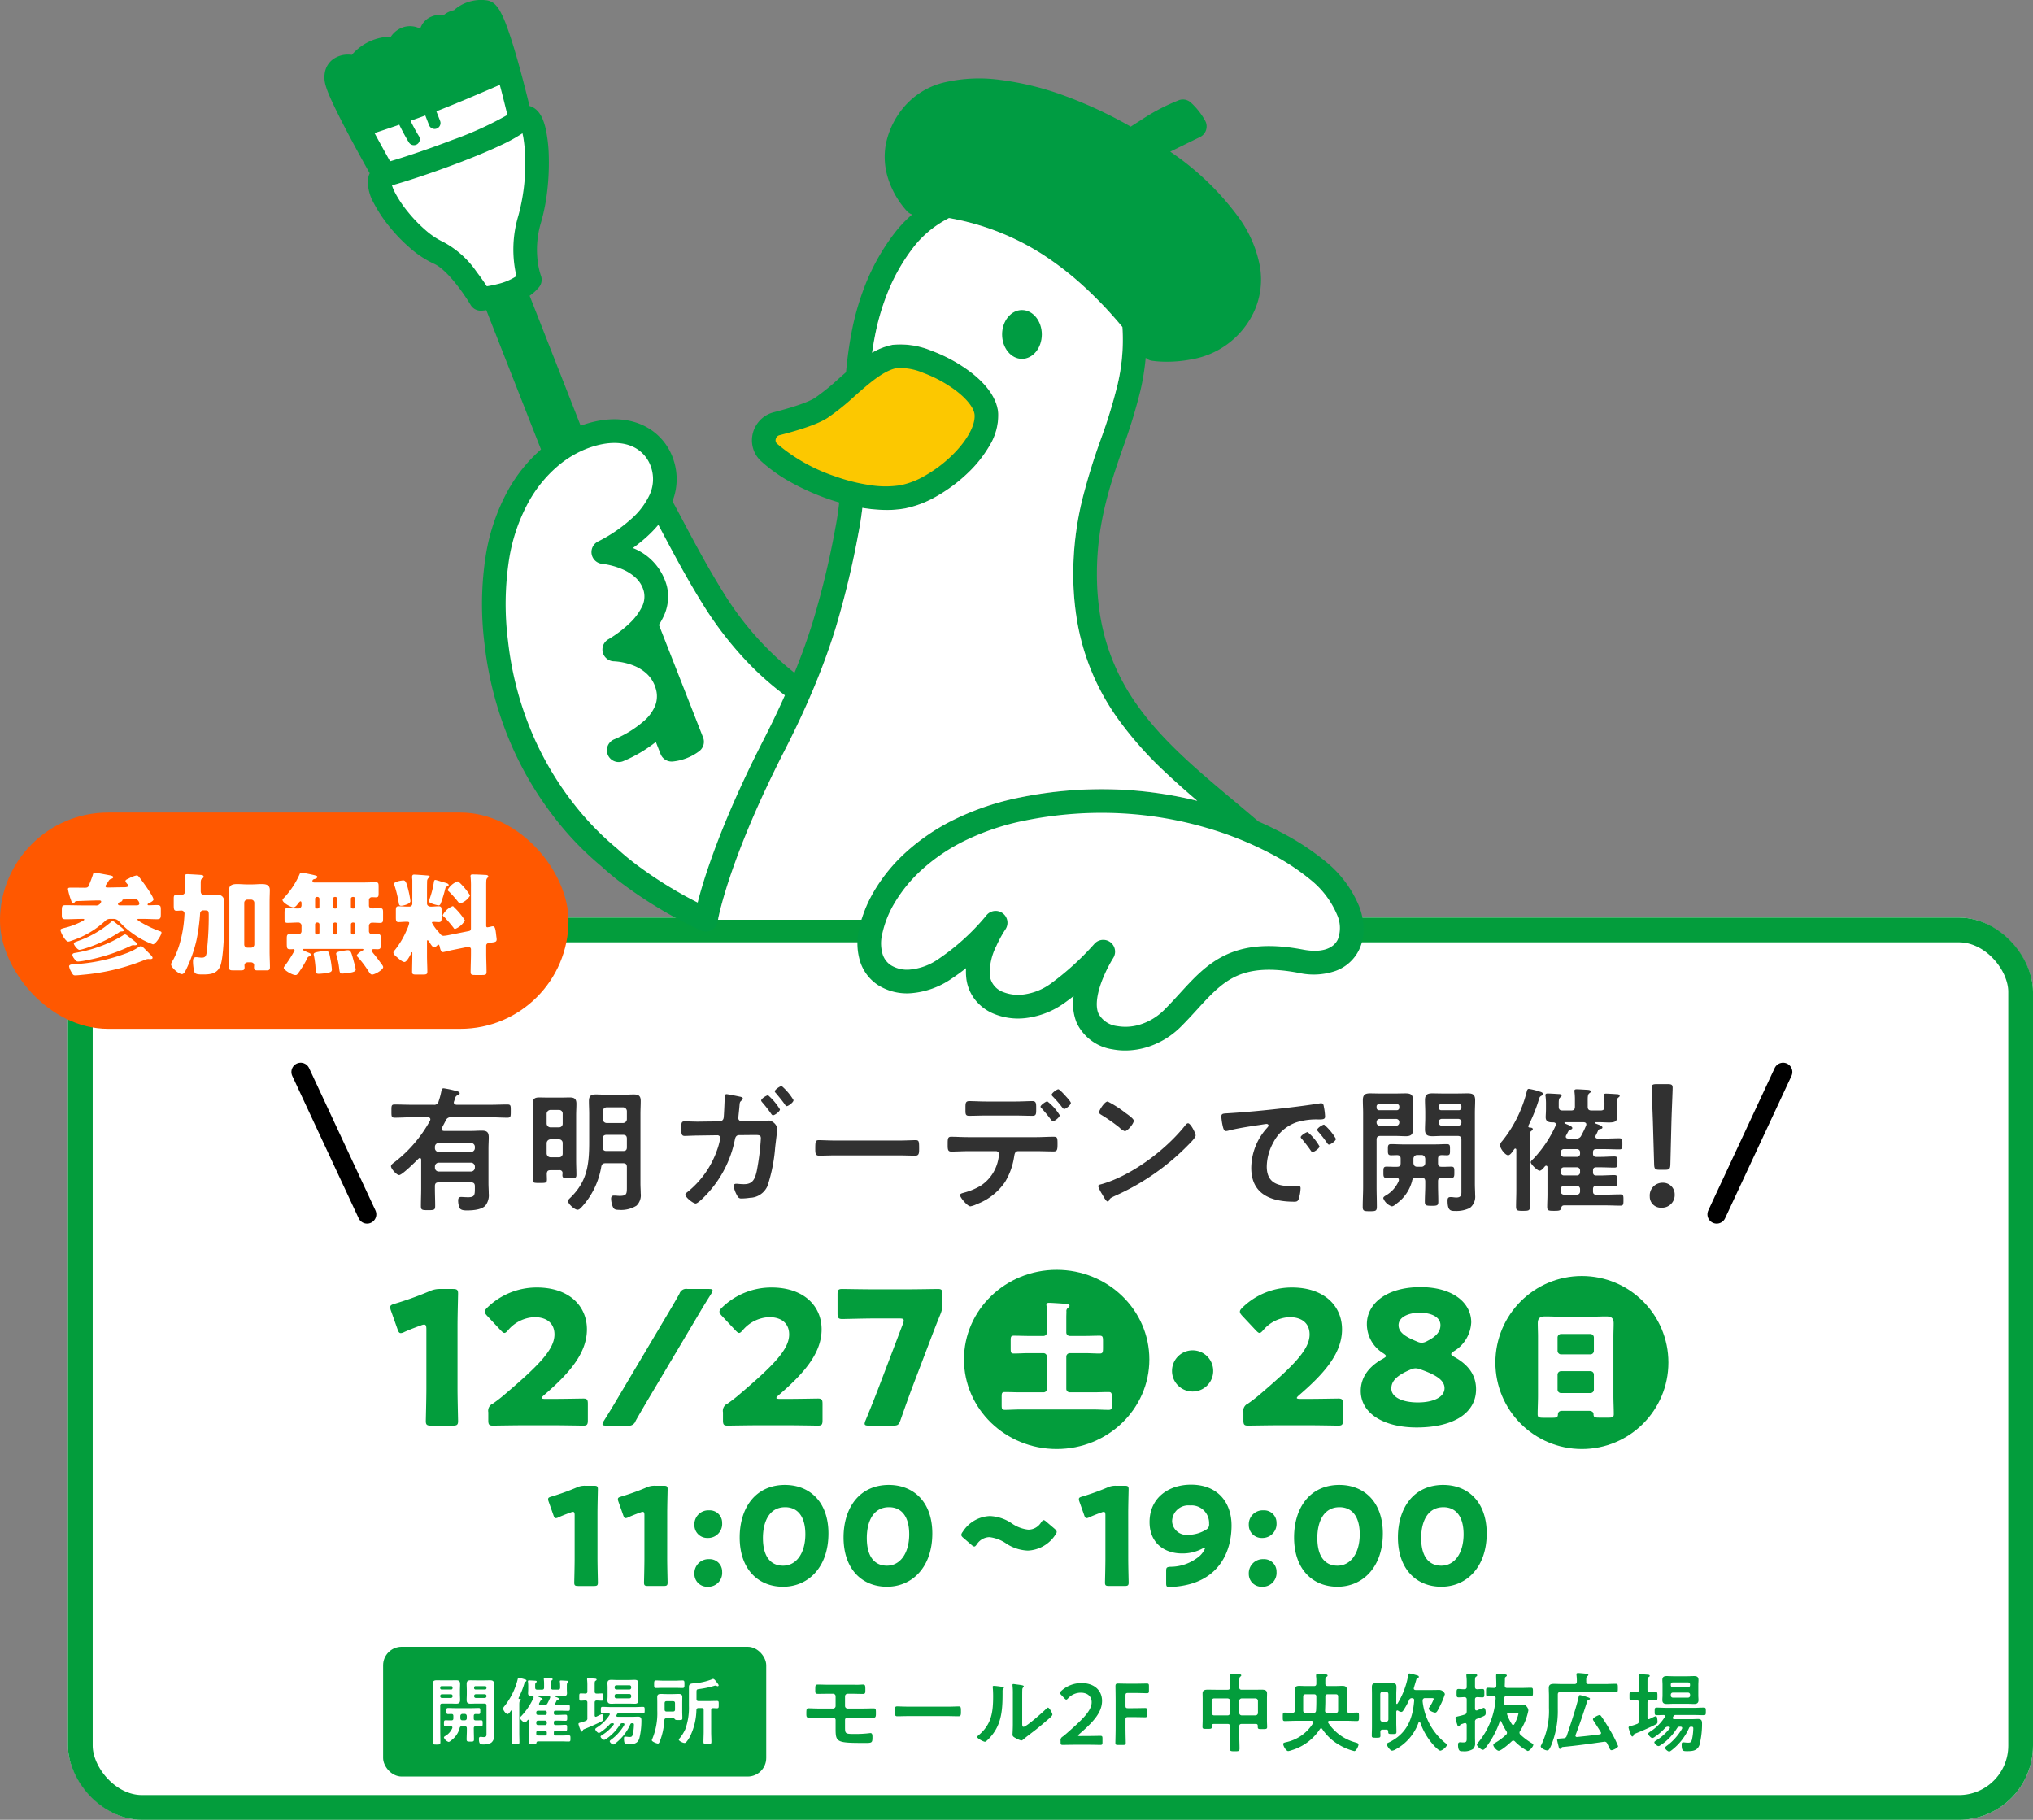
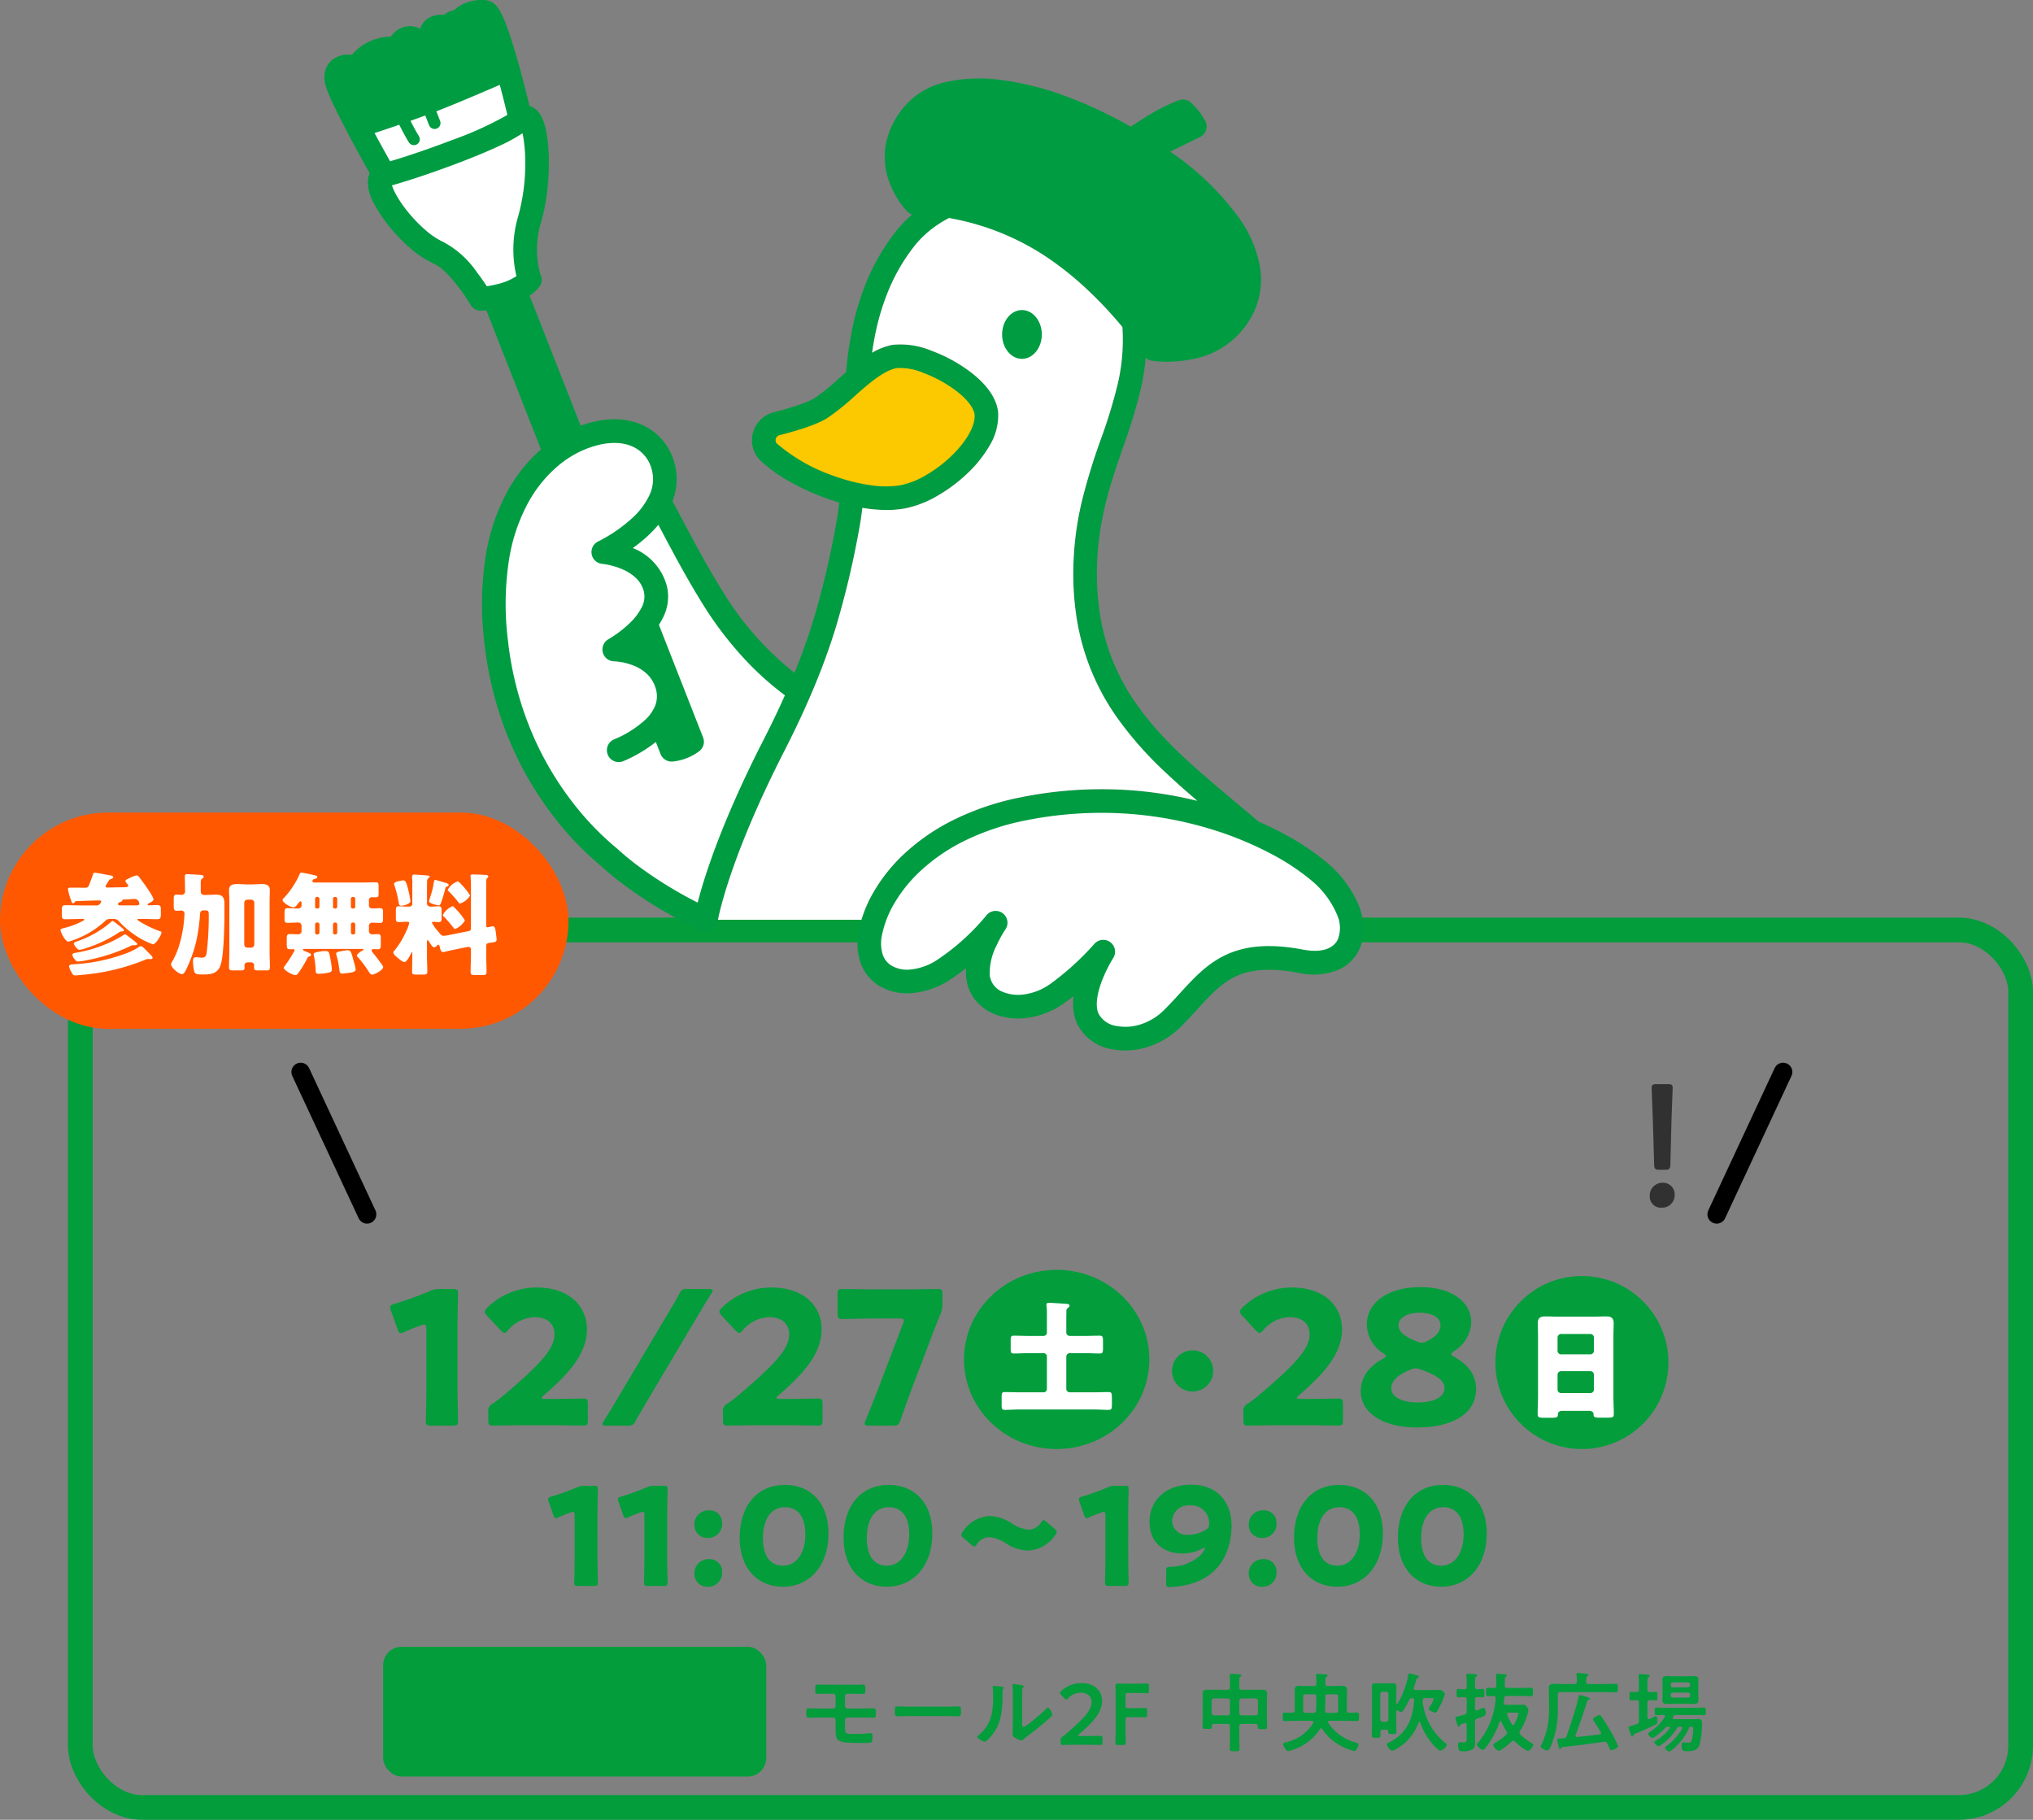
<svg xmlns="http://www.w3.org/2000/svg" width="329" height="294.49" viewBox="0 0 329 294.49">
  <rect x="0" y="0" width="329" height="294.49" fill="#808080" stroke="none" />
  <defs>
    <style>.a,.f{fill:none;}.b,.d{fill:#fff;}.b{stroke:#039d3c;stroke-width:4px;}.c{fill:#039d3c;}.e{fill:#313131;}.f{stroke:#000;stroke-linecap:round;stroke-width:3px;}.g{clip-path:url(#a);}.h{fill:#009c42;}.i{fill:#fcc800;}.j{fill:#ff5800;}.k{stroke:none;}</style>
    <clipPath id="a">
      <rect class="a" width="168.17" height="169.992" />
    </clipPath>
  </defs>
  <g transform="translate(-994.683 -430.167)">
    <g transform="translate(1006.017 578.677)">
      <g class="b" transform="translate(-0.335 -0.021)">
-         <rect class="k" width="318" height="146" rx="12" />
        <rect class="a" x="2" y="2" width="314" height="142" rx="10" />
      </g>
      <g transform="translate(50.496 56.005)">
        <path class="c" d="M-33.96-15.9c0-1.59.09-5.04.09-5.25,0-.63-.18-.75-.87-.75h-1.98a3.984,3.984,0,0,0-1.77.36,53.633,53.633,0,0,1-5.67,2.04c-.51.15-.69.27-.69.54a1.61,1.61,0,0,0,.12.57l1.05,2.97c.15.45.27.66.54.66a1.349,1.349,0,0,0,.57-.18c.81-.36,1.71-.72,2.73-1.08a1.352,1.352,0,0,1,.48-.12c.27,0,.36.21.36.75v9.6c0,1.59-.09,5.04-.09,5.25,0,.63.18.75.87.75h3.48c.69,0,.87-.12.87-.75,0-.21-.09-3.66-.09-5.25ZM-19.8-4.11c-.36,0-.54-.06-.54-.15s.09-.21.33-.42c3.9-3.36,6.99-6.69,6.99-10.68,0-3.84-2.94-6.78-8.1-6.78a11.422,11.422,0,0,0-8.04,3.27c-.27.27-.39.45-.39.63,0,.21.12.39.36.66l2.22,2.37c.27.27.42.42.6.42s.33-.15.6-.45a5.857,5.857,0,0,1,4.26-2.1c2.16,0,3.24,1.14,3.24,2.79,0,2.46-2.58,5.07-8.31,9.93-.57.48-1.05.84-1.65,1.26a1.272,1.272,0,0,0-.75,1.41V-.66c0,.69.12.87.75.87.21,0,3.72-.06,5.31-.06h4.29c1.56,0,4.8.06,5.01.06.63,0,.75-.18.75-.87V-3.3c0-.69-.12-.87-.75-.87-.21,0-3.45.06-5.01.06ZM-6.45.21A1.149,1.149,0,0,0-5.13-.57c.54-.96,1.11-1.92,1.65-2.85L5.34-18.27c.57-.96,1.17-1.92,1.77-2.88a1.053,1.053,0,0,0,.21-.51c0-.18-.18-.24-.63-.24H3.27a1.149,1.149,0,0,0-1.32.78C1.41-20.16.87-19.23.3-18.27L-8.52-3.42c-.57.96-1.17,1.92-1.77,2.88a1.053,1.053,0,0,0-.21.51c0,.18.18.24.63.24ZM18.18-4.11c-.36,0-.54-.06-.54-.15s.09-.21.33-.42c3.9-3.36,6.99-6.69,6.99-10.68,0-3.84-2.94-6.78-8.1-6.78a11.422,11.422,0,0,0-8.04,3.27c-.27.27-.39.45-.39.63,0,.21.12.39.36.66l2.22,2.37c.27.27.42.42.6.42s.33-.15.6-.45a5.857,5.857,0,0,1,4.26-2.1c2.16,0,3.24,1.14,3.24,2.79,0,2.46-2.58,5.07-8.31,9.93-.57.48-1.05.84-1.65,1.26A1.272,1.272,0,0,0,9-1.95V-.66c0,.69.12.87.75.87.21,0,3.72-.06,5.31-.06h4.29c1.56,0,4.8.06,5.01.06.63,0,.75-.18.75-.87V-3.3c0-.69-.12-.87-.75-.87-.21,0-3.45.06-5.01.06Zm24.33-9.42c.45-1.2,1.05-2.76,1.68-4.29a4.279,4.279,0,0,0,.33-1.74v-1.47c0-.69-.12-.87-.75-.87-.21,0-3.66.06-5.25.06H33.54c-1.59,0-5.04-.06-5.25-.06-.63,0-.75.18-.75.87v3.09c0,.69.12.9.75.9.39,0,3.66-.09,5.25-.09h4.02c.48,0,.69.06.69.33a1.346,1.346,0,0,1-.12.51L34.11-5.73c-.51,1.32-1.05,2.7-2.04,5.1a1.735,1.735,0,0,0-.15.51c0,.27.21.33.69.33h3.9c.78,0,.93-.12,1.2-.84.87-2.49,1.35-3.81,1.86-5.19Z" transform="translate(46.17 25.975)" />
        <path class="c" d="M0-13.972A3.322,3.322,0,0,0-3.332-10.64,3.322,3.322,0,0,0,0-7.308,3.322,3.322,0,0,0,3.332-10.64,3.322,3.322,0,0,0,0-13.972Z" transform="translate(131.17 27.975)" />
        <path class="c" d="M-9.6-4.11c-.36,0-.54-.06-.54-.15s.09-.21.33-.42c3.9-3.36,6.99-6.69,6.99-10.68,0-3.84-2.94-6.78-8.1-6.78a11.422,11.422,0,0,0-8.04,3.27c-.27.27-.39.45-.39.63,0,.21.12.39.36.66l2.22,2.37c.27.27.42.42.6.42s.33-.15.6-.45a5.857,5.857,0,0,1,4.26-2.1c2.16,0,3.24,1.14,3.24,2.79,0,2.46-2.58,5.07-8.31,9.93-.57.48-1.05.84-1.65,1.26a1.272,1.272,0,0,0-.75,1.41V-.66c0,.69.12.87.75.87.21,0,3.72-.06,5.31-.06h4.29c1.56,0,4.8.06,5.01.06.63,0,.75-.18.75-.87V-3.3c0-.69-.12-.87-.75-.87-.21,0-3.45.06-5.01.06Zm24.87-7.71a5.764,5.764,0,0,0,2.82-4.68c0-3.18-3-5.7-8.19-5.7-5.76,0-8.7,2.85-8.7,5.97a5.535,5.535,0,0,0,2.67,4.74c.27.18.42.33.42.45s-.18.24-.48.42C1.38-9.3.21-7.47.21-5.4.21-1.68,4.08.51,9.24.51c6,0,9.63-2.34,9.63-6.18,0-2.55-1.53-4.14-3.54-5.25-.3-.18-.48-.3-.48-.45C14.85-11.49,15-11.64,15.27-11.82ZM9.9-8.88c2.19.78,3.87,1.62,3.87,3.03,0,1.47-1.83,2.31-4.32,2.31-2.43,0-4.29-.81-4.29-2.25,0-1.17.81-2.1,3.09-3.06a2.021,2.021,0,0,1,.84-.21A2.345,2.345,0,0,1,9.9-8.88Zm3.21-7.17c0,.93-.54,1.77-2.16,2.58a1.907,1.907,0,0,1-.87.27,1.808,1.808,0,0,1-.72-.18c-1.86-.75-3.03-1.47-3.03-2.67,0-1.29,1.59-2.01,3.42-2.01C11.61-18.06,13.11-17.37,13.11-16.05Z" transform="translate(158.17 25.975)" />
        <g transform="translate(94.565 0.918)">
          <ellipse class="c" cx="15" cy="14.5" rx="15" ry="14.5" transform="translate(-0.395 0.056)" />
          <path class="d" d="M-1.58-2.74a.535.535,0,0,1-.56.56H-5.96c-.82,0-1.62-.04-2.42-.04-.48,0-.52.18-.52.8V-.16c0,.64.04.82.52.82.8,0,1.6-.06,2.42-.06H6c.8,0,1.6.06,2.42.06.48,0,.52-.2.52-.94V-1.2c0-.86-.06-1.02-.54-1.02-.8,0-1.6.04-2.4.04H2.12a.559.559,0,0,1-.56-.56V-7.96a.572.572,0,0,1,.56-.56H4.56c.8,0,1.6.06,2.4.06.5,0,.54-.2.54-.94v-1.02c0-.72-.04-.92-.54-.92-.8,0-1.6.04-2.4.04H2.12a.559.559,0,0,1-.56-.56v-2.48c0-.34.02-.6.02-.9a.6.6,0,0,1,.2-.56c.12-.1.3-.22.3-.4,0-.3-.44-.28-.62-.3-.54-.04-2.24-.16-2.7-.16-.2,0-.42.04-.42.3a.5.5,0,0,0,.02.18,11.583,11.583,0,0,1,.06,1.52v2.8a.547.547,0,0,1-.56.56H-4.52c-.8,0-1.6-.04-2.4-.04-.48,0-.52.18-.52.8v1.26c0,.64.04.82.52.82.8,0,1.6-.06,2.4-.06h2.38a.559.559,0,0,1,.56.56Z" transform="translate(14.604 22.057)" />
        </g>
        <g transform="translate(179.949 1.836)">
          <circle class="c" cx="14" cy="14" r="14" transform="translate(0.22 0.138)" />
          <path class="d" d="M-2.94-6.02a.564.564,0,0,1,.56-.58H2.38a.559.559,0,0,1,.56.56v2.42a.559.559,0,0,1-.56.56H-2.38a.559.559,0,0,1-.56-.56Zm0-6.04a.572.572,0,0,1,.56-.56H2.38a.572.572,0,0,1,.56.56v2.18a.572.572,0,0,1-.56.56H-2.38a.577.577,0,0,1-.56-.58ZM2.16-.18c.52,0,.72.28.72.5,0,.54.18.6.92.6H5.28c.64,0,.88-.06.88-.56,0-1-.06-1.98-.06-2.98v-9.6c0-.7.04-1.42.04-2.14,0-.92-.48-1.1-1.24-1.1-.74,0-1.46.04-2.18.04H-2.72c-.74,0-1.46-.04-2.2-.04-.8,0-1.22.24-1.22,1.1,0,.72.04,1.44.04,2.14v9.6c0,1-.06,2-.06,3,0,.52.26.56,1.08.56h1.04C-3.12.94-2.9.92-2.88.4c.02-.42.28-.58.66-.58Z" transform="translate(13.22 22.139)" />
        </g>
      </g>
      <path class="c" d="M-68.31-11.66c0-1.166.066-3.7.066-3.85,0-.462-.132-.55-.638-.55h-1.452a2.922,2.922,0,0,0-1.3.264,39.331,39.331,0,0,1-4.158,1.5c-.374.11-.506.2-.506.4a1.18,1.18,0,0,0,.088.418l.77,2.178c.11.33.2.484.4.484a.989.989,0,0,0,.418-.132c.594-.264,1.254-.528,2-.792a.992.992,0,0,1,.352-.088c.2,0,.264.154.264.55v7.04c0,1.166-.066,3.7-.066,3.85,0,.462.132.55.638.55h2.552c.506,0,.638-.088.638-.55,0-.154-.066-2.684-.066-3.85Zm11.286,0c0-1.166.066-3.7.066-3.85,0-.462-.132-.55-.638-.55h-1.452a2.922,2.922,0,0,0-1.3.264A39.331,39.331,0,0,1-64.5-14.3c-.374.11-.506.2-.506.4a1.18,1.18,0,0,0,.088.418l.77,2.178c.11.33.2.484.4.484a.989.989,0,0,0,.418-.132c.594-.264,1.254-.528,2-.792a.992.992,0,0,1,.352-.088c.2,0,.264.154.264.55v7.04c0,1.166-.066,3.7-.066,3.85,0,.462.132.55.638.55H-57.6c.506,0,.638-.088.638-.55,0-.154-.066-2.684-.066-3.85Zm6.776,7.48A2.273,2.273,0,0,0-52.624-1.8,2.059,2.059,0,0,0-50.49.286a2.245,2.245,0,0,0,2.354-2.42A2.005,2.005,0,0,0-50.248-4.18Zm0-7.9A2.261,2.261,0,0,0-52.624-9.7a2.072,2.072,0,0,0,2.134,2.09,2.274,2.274,0,0,0,2.354-2.442A2,2,0,0,0-50.248-12.078Zm12.3-4.114c-4.862,0-7.348,3.806-7.348,8.492C-45.3-2.486-42.24.286-38.28.286c4.092,0,7.348-3.168,7.348-8.624C-30.932-13.552-34.078-16.192-37.95-16.192Zm0,3.608c1.98,0,3.278,1.43,3.278,4.378,0,3.058-1.452,5.082-3.608,5.082-2.046,0-3.256-1.518-3.256-4.466C-41.536-10.252-40.5-12.584-37.95-12.584Zm16.808-3.608c-4.862,0-7.348,3.806-7.348,8.492,0,5.214,3.058,7.986,7.018,7.986,4.092,0,7.348-3.168,7.348-8.624C-14.124-13.552-17.27-16.192-21.142-16.192Zm0,3.608c1.98,0,3.278,1.43,3.278,4.378,0,3.058-1.452,5.082-3.608,5.082-2.046,0-3.256-1.518-3.256-4.466C-24.728-10.252-23.694-12.584-21.142-12.584Zm26.818,3.5L4.334-10.23c-.2-.176-.33-.264-.44-.264-.132,0-.242.132-.418.374A2.435,2.435,0,0,1,1.43-8.954,5.716,5.716,0,0,1-1.32-10.01,6.8,6.8,0,0,0-4.8-11.154,5.459,5.459,0,0,0-9.218-8.58a.951.951,0,0,0-.22.462c0,.154.11.308.352.506l1.3,1.122c.2.176.33.264.462.264s.242-.132.418-.374A2.5,2.5,0,0,1-4.884-7.744a6.052,6.052,0,0,1,2.816,1.1,6.8,6.8,0,0,0,3.41,1.078A5.6,5.6,0,0,0,5.786-8.118a.844.844,0,0,0,.22-.462C6.006-8.734,5.9-8.888,5.676-9.086Zm11.9-2.574c0-1.166.066-3.7.066-3.85,0-.462-.132-.55-.638-.55H15.554a2.922,2.922,0,0,0-1.3.264A39.331,39.331,0,0,1,10.1-14.3c-.374.11-.506.2-.506.4a1.18,1.18,0,0,0,.088.418l.77,2.178c.11.33.2.484.4.484a.989.989,0,0,0,.418-.132c.594-.264,1.254-.528,2-.792a.992.992,0,0,1,.352-.088c.2,0,.264.154.264.55v7.04c0,1.166-.066,3.7-.066,3.85,0,.462.132.55.638.55h2.552c.506,0,.638-.088.638-.55,0-.154-.066-2.684-.066-3.85ZM30.668-9.9a.93.93,0,0,1-.528.968,5.488,5.488,0,0,1-2.86.814,2.333,2.333,0,0,1-2.6-2.178,2.623,2.623,0,0,1,2.882-2.574A2.852,2.852,0,0,1,30.668-9.9Zm-9.636-.286c0,3.5,2.53,5.082,5.236,5.082a6.8,6.8,0,0,0,3.366-.814.7.7,0,0,1,.33-.11.058.058,0,0,1,.066.066,3.5,3.5,0,0,1-.9,1.276,7.321,7.321,0,0,1-4.752,1.738c-.572.044-.66.132-.66.7V-.286c0,.506.088.616.528.616a14.281,14.281,0,0,0,2.42-.264c5.588-1.078,7.634-5.39,7.634-9.7,0-3.608-2.134-6.6-6.556-6.6C24.068-16.236,21.032-14.058,21.032-10.186ZM39.468-4.18A2.273,2.273,0,0,0,37.092-1.8,2.059,2.059,0,0,0,39.226.286a2.245,2.245,0,0,0,2.354-2.42A2.005,2.005,0,0,0,39.468-4.18Zm0-7.9A2.261,2.261,0,0,0,37.092-9.7a2.072,2.072,0,0,0,2.134,2.09,2.274,2.274,0,0,0,2.354-2.442A2,2,0,0,0,39.468-12.078Zm12.3-4.114c-4.862,0-7.348,3.806-7.348,8.492,0,5.214,3.058,7.986,7.018,7.986,4.092,0,7.348-3.168,7.348-8.624C58.784-13.552,55.638-16.192,51.766-16.192Zm0,3.608c1.98,0,3.278,1.43,3.278,4.378,0,3.058-1.452,5.082-3.608,5.082-2.046,0-3.256-1.518-3.256-4.466C48.18-10.252,49.214-12.584,51.766-12.584Zm16.808-3.608c-4.862,0-7.348,3.806-7.348,8.492,0,5.214,3.058,7.986,7.018,7.986,4.092,0,7.348-3.168,7.348-8.624C75.592-13.552,72.446-16.192,68.574-16.192Zm0,3.608c1.98,0,3.278,1.43,3.278,4.378,0,3.058-1.452,5.082-3.608,5.082-2.046,0-3.256-1.518-3.256-4.466C64.988-10.252,66.022-12.584,68.574-12.584Z" transform="translate(153.666 107.979)" />
      <g transform="translate(50.905 118.436)">
        <path class="c" d="M-68.866-9.856c-.616,0-1.2-.028-1.75-.028-.448,0-.448.084-.448.98,0,.448.07.518.462.518.574,0,1.148-.014,1.708-.014h.7a.4.4,0,0,1,.42.406v1.582a.406.406,0,0,1-.406.406h-2.2c-.672,0-1.456-.042-1.778-.042s-.35.182-.35.854c0,.406,0,.672.378.672.588,0,1.162-.028,1.75-.028h2.2a.406.406,0,0,1,.406.406v1.4c0,2.24.182,2.31,4.83,2.31,1.008,0,1.134-.028,1.134-.868,0-.21.028-.728-.294-.728a1.06,1.06,0,0,0-.21.014,18.489,18.489,0,0,1-2.352.126c-1.512,0-1.582-.028-1.582-1.092v-1.19a.389.389,0,0,1,.392-.378h2.408c.6,0,1.218.028,1.834.028.364,0,.364-.308.364-.714,0-.644,0-.8-.378-.8-.5,0-1.176.028-1.82.028h-2.38a.418.418,0,0,1-.42-.406V-7.98a.413.413,0,0,1,.42-.42h.714c.588,0,1.162.028,1.75.028.378,0,.406-.14.406-.63,0-.714-.014-.882-.378-.882-.182,0-.35.014-.532.028-.42.014-.826,0-1.246,0Zm12.81,3.542c-.588,0-1.554-.042-1.736-.042-.364,0-.392.112-.392.9,0,.434.014.7.378.7.588,0,1.176-.028,1.75-.028h6.44c.574,0,1.162.028,1.75.028.364,0,.378-.266.378-.714,0-.77-.014-.882-.392-.882-.182,0-1.092.042-1.736.042Zm18.48-1.358c0-.35,0-1.05.014-1.372a.548.548,0,0,1,.126-.364c.056-.07.112-.1.112-.2,0-.154-.406-.2-1.134-.294-.112-.014-.462-.07-.546-.07a.126.126,0,0,0-.14.14v.07a12.177,12.177,0,0,1,.056,1.428v4.9c0,.672-.056,1.582-.056,1.68,0,.252.252.392.448.5a3.616,3.616,0,0,0,.966.42c.168,0,.308-.154.434-.252.336-.294.938-.742,1.316-1.036.882-.658,1.722-1.372,2.562-2.1.182-.154.728-.6.728-.812s-.476-1.12-.714-1.12c-.112,0-.21.112-.28.182-.448.462-3.206,2.926-3.668,2.926-.21,0-.224-.21-.224-.644Zm-4.592-2c-.1,0-.182.028-.182.154,0,.042.014.112.014.154.042.406.056.966.056,1.386,0,2.6-.266,4.564-2.394,6.328-.07.056-.182.154-.182.252,0,.252,1.036.77,1.246.77.154,0,.322-.2.434-.294,2.226-2.128,2.422-4.592,2.422-7.49v-.308c0-.126-.014-.364.07-.448.056-.056.14-.126.14-.2,0-.14-.182-.14-.35-.168C-41.188-9.576-41.9-9.674-42.168-9.674Zm13.888,8.12q-.252,0-.252-.084c0-.042.042-.1.154-.2,2.142-1.862,3.724-3.444,3.724-5.418,0-1.61-1.19-2.87-3.318-2.87a4.784,4.784,0,0,0-3.29,1.274c-.126.126-.2.21-.2.308s.056.168.168.294l.56.6c.126.126.21.2.28.2s.168-.056.294-.2a2.809,2.809,0,0,1,2.044-.924c1.148,0,1.778.63,1.778,1.54,0,1.372-1.456,2.772-3.976,4.984-.238.21-.462.406-.714.588a.658.658,0,0,0-.336.686v.252c0,.322.056.406.35.406.1,0,1.414-.028,2.128-.028h1.82c.714,0,2.03.028,2.128.028.294,0,.35-.084.35-.406v-.658c0-.322-.056-.406-.35-.406-.1,0-1.414.028-2.128.028ZM-20.86-4.2c0-.35.07-.42.42-.42h.7c.658,0,1.932.028,2.03.028.294,0,.35-.084.35-.406v-.686c0-.322-.056-.406-.35-.406-.1,0-1.372.028-2.03.028h-.7c-.35,0-.42-.07-.42-.42V-8.106c0-.35.07-.42.42-.42h.994c.672,0,1.932.042,2.03.042.294,0,.35-.084.35-.406v-.756c0-.322-.056-.406-.35-.406-.1,0-1.358.028-2.03.028h-.784c-.658,0-1.764-.028-1.862-.028-.308,0-.392.112-.392.448.014.742.028,1.652.028,2.338v4.354c0,.812-.042,2.352-.042,2.45,0,.294.084.35.406.35h.868c.322,0,.406-.056.406-.35,0-.1-.042-1.638-.042-2.45ZM-3.948-5.292a.371.371,0,0,1-.378.392h-2.2a.391.391,0,0,1-.392-.392v-1.96a.383.383,0,0,1,.392-.392h2.2c.238.028.378.14.378.392Zm4.522,0A.4.4,0,0,1,.182-4.9h-2.24a.4.4,0,0,1-.392-.392v-1.96a.391.391,0,0,1,.392-.392H.182a.391.391,0,0,1,.392.392ZM.224-3.514c.224,0,.322.1.322.322V-3c0,.336.182.322.756.322s.756,0,.756-.322c0-.364-.028-.728-.028-1.092V-7.56c0-.294.014-.588.014-.9,0-.546-.434-.6-.882-.6-.42,0-.84.014-1.26.014h-1.96c-.266,0-.392-.112-.392-.392v-.854c0-.434.014-.756.154-.868.1-.07.168-.112.168-.21,0-.168-.238-.168-.364-.182-.294-.014-.98-.056-1.246-.056-.14,0-.266.014-.266.182a.432.432,0,0,0,.014.14,7.334,7.334,0,0,1,.042.994v.854c0,.28-.112.392-.378.392H-6.244c-.42,0-.854-.014-1.274-.014-.448,0-.868.056-.868.6,0,.308.014.6.014.9v3.444c0,.364-.028.728-.028,1.078s.2.322.756.322c.588,0,.756.014.756-.322v-.154c0-.21.07-.322.322-.322h2.24c.266,0,.378.112.378.392V-1.68c0,.714-.028,1.428-.028,2.128,0,.448.154.462.784.462S-2.408.9-2.408.462c0-.714-.042-1.428-.042-2.142V-3.122c0-.28.126-.392.392-.392Zm11.214-2.17c.014-.49.042-.994.042-1.484v-.77c0-.266.112-.378.392-.378H13.16c.28,0,.392.112.392.378V-5.7c0,.266-.112.392-.392.392H11.8C11.536-5.306,11.424-5.432,11.438-5.684ZM9.632-8.316c.28,0,.392.112.392.378v.756c0,.5-.014.994-.042,1.5-.042.28-.14.378-.42.378H8.288c-.28,0-.392-.126-.392-.392v-2.24c0-.266.112-.378.392-.378ZM9.506-3.654A6.775,6.775,0,0,1,5.138-.56c-.042.014-.084.014-.112.028-.21.056-.364.084-.364.28,0,.294.462,1.134.812,1.134A3.038,3.038,0,0,0,6.062.728a8.323,8.323,0,0,0,4.536-3.4.233.233,0,0,1,.2-.14.216.216,0,0,1,.182.126,8.17,8.17,0,0,0,2.912,2.66,8.93,8.93,0,0,0,2.282.91c.294,0,.672-.8.672-1.05,0-.21-.21-.266-.378-.322A7.706,7.706,0,0,1,11.942-3.7a.334.334,0,0,1-.028-.126c0-.14.112-.182.238-.2h2.716c.574,0,1.148.042,1.736.042.336,0,.322-.2.322-.686s.014-.686-.322-.686c-.434,0-.868.042-1.288.028-.266,0-.35-.14-.35-.378V-7.84c0-.364.028-.728.028-1.106,0-.546-.224-.728-.756-.728-.406,0-.8.028-1.2.028H11.872c-.266,0-.392-.1-.392-.364v-.518c0-.364.014-.5.182-.6.084-.056.182-.1.182-.21,0-.14-.14-.168-.238-.182-.252-.028-1.106-.084-1.344-.084-.182,0-.28.042-.28.238v.14a5.084,5.084,0,0,1,.042.784v.406c0,.28-.112.392-.392.392H8.456c-.406,0-.812-.028-1.218-.028-.5,0-.728.182-.728.714,0,.378.028.742.028,1.12V-5.7c0,.238-.1.378-.35.378-.434.014-.854-.028-1.274-.028-.336,0-.322.154-.322.686,0,.5-.014.686.322.686.574,0,1.148-.042,1.736-.042H9.268c.14.014.266.056.266.224A.5.5,0,0,1,9.506-3.654Zm11.256-.2a.4.4,0,0,1-.392-.392v-4.1a.391.391,0,0,1,.392-.392h.532a.391.391,0,0,1,.392.392v4.1a.4.4,0,0,1-.392.392Zm6.482-3.136a1.74,1.74,0,0,1-.014-.378.355.355,0,0,1,.406-.322h1.078c.1,0,.308-.014.308.14A5.573,5.573,0,0,1,28.378-6.3c-.056.084-.168.224-.168.308,0,.336.8.644,1.05.644s.378-.28.77-1.064a11.541,11.541,0,0,0,.8-1.932.985.985,0,0,0-.9-.672c-.364,0-.728.014-1.106.014H26.082c-.154-.014-.294-.07-.294-.252,0-.056.35-1.19.392-1.344.07-.266.1-.28.252-.336.084-.028.182-.1.182-.2,0-.168-.182-.21-.308-.252-.182-.056-1.078-.294-1.2-.294-.154,0-.2.1-.21.224a11.966,11.966,0,0,1-.49,1.974,12.4,12.4,0,0,1-1.26,2.688.085.085,0,0,1-.084.042.1.1,0,0,1-.1-.112v-1.5c0-.364.028-.728.028-1.092,0-.462-.126-.644-.616-.644-.266,0-.532.014-.8.014H20.426c-.28,0-.546-.014-.826-.014-.448,0-.588.182-.588.616,0,.378.014.742.014,1.12v5.32c0,.49-.028.966-.028,1.456,0,.308.182.308.714.308s.686,0,.686-.336c0-.21-.014-.406-.014-.616.014-.266.126-.364.392-.364h.56c.21,0,.322.084.322.308-.014.406.084.406.672.406.518,0,.658,0,.658-.336,0-.476-.028-.952-.028-1.428V-5.488c.014-.112.042-.21.182-.21a.226.226,0,0,1,.126.042,1.067,1.067,0,0,0,.49.2.421.421,0,0,0,.336-.238,11.313,11.313,0,0,0,.952-1.708.454.454,0,0,1,.462-.28c.252.014.364.112.35.378-.238,3.024-1.2,5.376-4.074,6.776-.21.1-.35.154-.35.308,0,.266.546,1.036.854,1.036a1.508,1.508,0,0,0,.588-.224,7.975,7.975,0,0,0,3.71-4.382c.028-.056.056-.1.126-.1s.084.042.112.1A10.7,10.7,0,0,0,28.98-.1c.182.21.854.91,1.106.91.308,0,1.05-.616,1.05-.91a.368.368,0,0,0-.2-.294A10.068,10.068,0,0,1,27.244-6.986Zm15.12,1.652c.224,0,.364.014.364.182a6.161,6.161,0,0,1-.658,1.666.233.233,0,0,1-.2.14c-.1,0-.154-.07-.21-.14a7.463,7.463,0,0,1-.742-1.5.329.329,0,0,1-.028-.112c0-.182.14-.224.294-.238ZM39.046-7.672A12.424,12.424,0,0,1,36.26-.56c-.084.084-.252.28-.252.392,0,.28.7.84.966.84.224,0,.42-.294.546-.462a14.638,14.638,0,0,0,2.184-4.1.123.123,0,0,1,.126-.1.149.149,0,0,1,.126.1,11.014,11.014,0,0,0,.826,1.554.477.477,0,0,1,.1.266.394.394,0,0,1-.14.294A9.537,9.537,0,0,1,39.1-.532c-.21.126-.434.252-.434.42,0,.308.574.938.868.938.42,0,1.764-1.19,2.086-1.5a.416.416,0,0,1,.266-.14.4.4,0,0,1,.266.126A8.357,8.357,0,0,0,44.226.868c.294,0,.91-.728.91-1.008,0-.112-.126-.182-.21-.238a10.9,10.9,0,0,1-1.89-1.414.484.484,0,0,1-.14-.294.543.543,0,0,1,.084-.266A9.433,9.433,0,0,0,44.338-5.7a1.024,1.024,0,0,0-.266-.616.638.638,0,0,0-.616-.308c-.308,0-.616.014-.924.014h-1.82c-.21,0-.35-.084-.35-.308v-.056c.028-.238.042-.462.07-.7a.35.35,0,0,1,.406-.364H43.26c.5,0,1.008.028,1.512.028.322,0,.308-.168.308-.672s.014-.686-.308-.686c-.5,0-1.008.028-1.512.028H40.894c-.252,0-.364-.1-.378-.364.014-.364.028-.728.028-1.106v-.042c0-.182.028-.2.112-.266s.2-.126.2-.224c0-.2-.294-.182-.686-.224l-.462-.042a2.5,2.5,0,0,0-.322-.028c-.238,0-.266.112-.266.322,0,.532.042,1.078.028,1.624,0,.238-.126.35-.364.35-.322,0-.686-.028-.994-.028s-.294.168-.294.686-.028.672.294.672.616-.014.91-.028C38.948-8.008,39.046-7.91,39.046-7.672Zm-4.69,6.244c0,.658.056.91-.546.91-.2,0-.434-.028-.532-.028-.28,0-.322.182-.322.42,0,1.134.448,1.036.8,1.036A2.663,2.663,0,0,0,35.378.546a1.226,1.226,0,0,0,.336-.994c0-.308-.014-.63-.014-.938v-2.45a.453.453,0,0,1,.35-.518c1.3-.5,1.386-.49,1.386-.994,0-.224-.042-.77-.336-.77a10.519,10.519,0,0,0-1.05.406.348.348,0,0,1-.126.014c-.168,0-.21-.14-.224-.28V-7.462c0-.252.084-.364.35-.392.168.014.728.042.84.042.35,0,.322-.21.322-.672s.028-.686-.322-.686c-.252,0-.56.028-.84.042-.266-.014-.35-.14-.35-.392V-10.4c0-.448.014-.658.154-.756.1-.056.2-.1.2-.224,0-.168-.238-.168-.35-.182-.252-.014-.924-.07-1.134-.07-.154,0-.266.028-.266.21v.126a7.981,7.981,0,0,1,.056,1.176v.6a.343.343,0,0,1-.392.392c-.308.014-.616-.042-.924-.042-.336,0-.322.2-.322.686s-.014.672.322.672c.266,0,.63-.028.924-.042.266.014.392.126.392.392v1.946c-.028.28-.084.392-.35.49-.392.126-.7.2-.924.252-.42.1-.56.14-.56.294A10.878,10.878,0,0,0,32.83-3.4c.056.182.1.308.238.308a.194.194,0,0,0,.182-.154c.07-.182.1-.182.49-.308a2.643,2.643,0,0,1,.252-.084c.042,0,.07-.014.112-.014.182,0,.238.14.252.294ZM54.1-9.968a.343.343,0,0,1-.392-.392c-.014-.518-.014-.742.168-.868.084-.084.168-.126.168-.21,0-.168-.224-.182-.336-.2-.266-.028-1.106-.112-1.33-.112-.14,0-.266.042-.266.2,0,.042.014.1.014.126a6.777,6.777,0,0,1,.056,1.064c0,.266-.112.392-.392.392H49.91c-.49,0-.966-.028-1.442-.028s-.826.1-.826.658c0,.434.028.868.028,1.3V-6.1A12.56,12.56,0,0,1,46.4-.056.294.294,0,0,0,46.34.1c0,.336.77.672,1.05.672.252,0,.392-.238.672-.882A14.774,14.774,0,0,0,49.1-5.88V-8.274c0-.28.112-.392.392-.392h7.224c.588,0,1.162.028,1.75.028.364,0,.35-.154.35-.686s.014-.686-.35-.686c-.588,0-1.162.042-1.75.042Zm1.96,7.784a.27.27,0,0,1,.042.14.221.221,0,0,1-.224.224c-1.218.168-2.436.294-3.654.42-.2.014-.266-.1-.266-.2a.348.348,0,0,1,.014-.112c.7-1.806,1.3-3.654,1.9-5.5a.338.338,0,0,1,.2-.2c.126-.042.238-.07.238-.182s-.2-.182-.294-.21a9.413,9.413,0,0,0-1.3-.378c-.182,0-.21.112-.238.266-.322,1.54-1.4,4.746-1.932,6.328a.522.522,0,0,1-.476.392c-.126.014-.238.014-.364.028s-.224.014-.322.028c-.252.014-.392.014-.392.21,0,.126.2.91.238,1.064.056.224.07.392.252.392.112,0,.154-.084.21-.168a.238.238,0,0,1,.182-.14c2.226-.21,4.452-.518,6.678-.84a.308.308,0,0,1,.112-.014.446.446,0,0,1,.42.266c.112.224.2.406.266.546.2.42.266.56.434.56.252,0,1.078-.392,1.078-.658a19.67,19.67,0,0,0-1.344-2.646c-.364-.63-.98-1.624-1.4-2.2a.351.351,0,0,0-.28-.182c-.168,0-1.05.406-1.05.686a.394.394,0,0,0,.084.21C55.272-3.43,55.678-2.814,56.056-2.184Zm14.112-6.4a.324.324,0,0,1,.336.336v.14a.324.324,0,0,1-.336.336h-2.45a.324.324,0,0,1-.336-.336v-.14a.324.324,0,0,1,.336-.336Zm-2.45-.854a.324.324,0,0,1-.336-.336V-9.9a.324.324,0,0,1,.336-.336h2.45A.324.324,0,0,1,70.5-9.9v.126a.324.324,0,0,1-.336.336Zm4.116-.42c0-.252.028-.518.028-.77,0-.5-.266-.63-.714-.63-.35,0-.7.028-1.05.028H67.8c-.364,0-.714-.028-1.064-.028-.462,0-.714.14-.714.63,0,.252.028.5.028.77v1.708c0,.252-.028.5-.028.77,0,.49.266.63.728.63.35,0,.7-.028,1.05-.028h2.3c.35,0,.7.028,1.064.028.448,0,.7-.154.7-.63,0-.252-.028-.518-.028-.77Zm-1.176,6.79c.21.014.364,0,.364.266A9.152,9.152,0,0,1,70.8-.938c-.126.392-.238.462-.644.462a1.876,1.876,0,0,1-.28-.014c-.14-.014-.364-.042-.49-.042-.224,0-.238.182-.238.35,0,1.092.238,1.078.9,1.078.9,0,1.652-.084,1.988-1.036a13.863,13.863,0,0,0,.406-3.43c0-.476-.1-.742-.63-.742-.35,0-.714.028-1.078.028H67.942c-.126-.014-.238-.056-.238-.2a.409.409,0,0,1,.028-.126c.028-.042.042-.084.07-.126a.357.357,0,0,1,.378-.224h3c.518,0,1.05.028,1.582.028.308,0,.294-.224.294-.616s.014-.616-.294-.616c-.532,0-1.064.042-1.582.042H66.654c-.532,0-1.05-.042-1.582-.042-.308,0-.294.224-.294.616s-.014.616.294.616.854-.014,1.176-.028c.112.014.21.07.21.2a.226.226,0,0,1-.042.126A7.633,7.633,0,0,1,64.05-2.268c-.182.126-.322.21-.322.336,0,.224.448.7.672.7a.855.855,0,0,0,.42-.21,8.675,8.675,0,0,0,1.638-1.414.591.591,0,0,1,.518-.21h.056c.1.014.21.042.21.168a.209.209,0,0,1-.056.126A7.993,7.993,0,0,1,65.044-.854c-.1.07-.322.182-.322.308,0,.21.448.616.658.616a.321.321,0,0,0,.2-.056A7.227,7.227,0,0,0,67-1.092,9.118,9.118,0,0,0,68.39-2.814a.491.491,0,0,1,.49-.252h.112c.126.014.238.056.238.21a.409.409,0,0,1-.028.126A9.033,9.033,0,0,1,66.752.014c-.1.07-.294.21-.294.336,0,.224.462.6.672.6.126,0,.294-.14.406-.224a9.316,9.316,0,0,0,2.8-3.57A.332.332,0,0,1,70.658-3.066ZM61.894-3.5a6.84,6.84,0,0,1-.994.322c-.154.042-.35.07-.35.266a6.144,6.144,0,0,0,.322.98c.112.294.154.448.308.448.112,0,.154-.112.21-.266.028-.084.07-.126.308-.224,1.05-.42,2.31-.966,3.3-1.484a.4.4,0,0,0,.238-.42c0-.154-.042-.91-.252-.91a4.81,4.81,0,0,0-.7.308c-.14.07-.28.14-.322.154a.411.411,0,0,1-.14.042c-.154,0-.21-.14-.21-.28V-6.972c0-.266.112-.364.378-.392.322.014.742.042.952.042.294,0,.28-.182.28-.686,0-.532,0-.686-.28-.686-.322,0-.63.042-.952.028-.266,0-.378-.112-.378-.392v-1.316c0-.462.014-.616.154-.7s.21-.126.21-.224c0-.14-.168-.168-.266-.182-.252-.014-1.092-.084-1.3-.084-.14,0-.238.028-.238.182a.628.628,0,0,0,.014.168,9.494,9.494,0,0,1,.042,1.106v1.05c0,.28-.112.378-.392.392-.168-.014-.728-.028-.854-.028-.294,0-.28.168-.28.686,0,.49-.014.686.28.686.266,0,.574-.042.868-.042.28.028.378.126.378.392v2.954A.455.455,0,0,1,61.894-3.5Z" transform="translate(140.76 15.543)" />
        <rect class="c" width="62" height="21" rx="3" transform="translate(-0.24 -0.457)" />
        <g transform="translate(4.591 3.672)">
-           <path class="d" d="M-16.272-7.032a.271.271,0,0,1,.288-.288h1.428a.277.277,0,0,1,.288.288v.024a.277.277,0,0,1-.288.288h-1.428a.271.271,0,0,1-.288-.288Zm2-1.284a.221.221,0,0,1-.228.228h-1.548a.221.221,0,0,1-.228-.228V-8.4a.208.208,0,0,1,.228-.228H-14.5a.208.208,0,0,1,.228.228Zm-.336,2.5c.24,0,.336.1.336.336v4.428c0,.372.048.672-.456.672-.108,0-.264-.024-.372-.036h-.156c-.2,0-.24.132-.24.3,0,.912.264.924.684.924A2.712,2.712,0,0,0-13.524.54a1.253,1.253,0,0,0,.468-1.128c0-.324-.024-.66-.024-.984V-7.848c0-.372.024-.756.024-1.128,0-.48-.2-.6-.66-.6-.3,0-.588.012-.888.012h-1.332c-.3,0-.6-.012-.912-.012-.444,0-.636.132-.636.6,0,.36.024.72.024,1.08V-7.4c0,.336-.024.672-.024,1.008,0,.468.192.6.648.6.3,0,.6-.024.9-.024Zm-7.152-1.212a.271.271,0,0,1,.288-.288h1.428a.277.277,0,0,1,.288.288v.024a.277.277,0,0,1-.288.288h-1.428a.271.271,0,0,1-.288-.288Zm2-1.284a.221.221,0,0,1-.228.228h-1.548a.221.221,0,0,1-.228-.228V-8.4a.208.208,0,0,1,.228-.228h1.548a.208.208,0,0,1,.228.228Zm-2,2.832c0-.24.1-.336.336-.336h1.332c.3,0,.612.024.912.024.444,0,.636-.144.636-.6,0-.336-.024-.672-.024-1.008V-7.9c0-.36.024-.72.024-1.08,0-.48-.192-.6-.66-.6-.3,0-.588.012-.888.012H-21.42c-.3,0-.6-.012-.912-.012-.456,0-.636.132-.636.612,0,.372.024.744.024,1.116v6.516c0,.588-.036,1.176-.036,1.776,0,.372.132.384.624.384s.624-.012.624-.4c0-.588-.024-1.176-.024-1.764ZM-18.168-3.1c-.216,0-.312-.12-.336-.324V-3.8a.335.335,0,0,1,.336-.336h.372c.2,0,.312.132.336.336v.384A.325.325,0,0,1-17.8-3.1Zm1.836,1.3c0-.228.072-.312.3-.336.144,0,.744.024.864.024.276,0,.276-.144.276-.5s0-.492-.276-.492c-.2,0-.624.024-.864.012s-.3-.108-.3-.324V-3.8c0-.228.1-.324.324-.324.156,0,.312.012.468.012.288,0,.264-.168.264-.492s.024-.492-.264-.492c-.348,0-.7.024-1.044.024h-2.868c-.336,0-.684-.024-1.032-.024-.288,0-.276.168-.276.492s-.012.492.276.492c.18,0,.36-.012.54-.012.228,0,.312.108.312.324v.384c0,.216-.084.324-.312.324-.288.012-.672-.012-.936-.012s-.276.132-.276.492c0,.324-.012.5.264.5s.576-.024.864-.024c.132.012.24.06.24.2a.35.35,0,0,1-.024.108A2.665,2.665,0,0,1-20.9-.588c-.1.06-.264.144-.264.264a1.189,1.189,0,0,0,.756.72c.156,0,.348-.18.468-.276a3.564,3.564,0,0,0,1.32-1.956.338.338,0,0,1,.4-.3h.432c.228,0,.336.1.336.336v.336c0,.48-.036.96-.036,1.44,0,.348.108.372.6.372.456,0,.588-.012.588-.348,0-.492-.024-.972-.024-1.464Zm6.012-2.856a.121.121,0,0,1,.084-.048c.072,0,.1.06.1.12V-1.02c0,.48-.024.96-.024,1.44,0,.36.12.372.612.372S-8.94.78-8.94.42c0-.48-.024-.96-.024-1.44V-5.628c0-.336.012-.528.132-.624.072-.048.144-.084.144-.168,0-.132-.192-.132-.288-.144a.1.1,0,0,1-.108-.108.09.09,0,0,1,.012-.06A14.216,14.216,0,0,0-8.16-9c.048-.156.06-.264.2-.348.084-.036.156-.084.156-.18,0-.132-.168-.168-.276-.2a5.911,5.911,0,0,0-.96-.24c-.12,0-.156.12-.18.216a11.346,11.346,0,0,1-2.172,4.392A.665.665,0,0,0-11.58-5c0,.264.444.888.72.888C-10.668-4.116-10.476-4.44-10.32-4.656ZM-5.736-5.88c.048-.084.084-.156.108-.2.132-.24.12-.252.288-.3.06-.012.144-.06.144-.132,0-.144-.3-.252-.648-.4-.024-.012-.048-.024-.048-.06a.067.067,0,0,1,.072-.06H-4.2c.12.012.24.048.24.192a.287.287,0,0,1-.024.108,8.363,8.363,0,0,1-.42.876.443.443,0,0,1-.48.264h-.672c-.108,0-.216-.036-.216-.168A.232.232,0,0,1-5.736-5.88Zm-.48,4.764A.268.268,0,0,1-5.94-1.4H-4.8a.271.271,0,0,1,.288.288v.192A.271.271,0,0,1-4.8-.636H-5.94a.268.268,0,0,1-.276-.288Zm0-1.644a.268.268,0,0,1,.276-.288H-4.8a.271.271,0,0,1,.288.288v.144a.271.271,0,0,1-.288.288H-5.94a.268.268,0,0,1-.276-.288Zm0-1.608a.268.268,0,0,1,.276-.288H-4.8a.271.271,0,0,1,.288.288v.108a.271.271,0,0,1-.288.288H-5.94a.268.268,0,0,1-.276-.288ZM-6.672-6.72A10.627,10.627,0,0,1-8.628-3.8c-.072.06-.24.216-.24.3,0,.192.6.756.78.756s.384-.276.48-.4A.179.179,0,0,1-7.5-3.192a.121.121,0,0,1,.108.132v2.4c0,.372-.024.732-.024,1.1,0,.336.12.348.612.348.4,0,.564-.012.6-.192s.1-.288.288-.288h3.684c.42,0,.84.024,1.272.024.276,0,.276-.12.276-.5s0-.492-.276-.492c-.432,0-.852.024-1.272.024h-.852c-.2,0-.288-.084-.288-.288v-.192c0-.2.084-.288.288-.288h.336c.42,0,.828.024,1.248.024.264,0,.276-.1.276-.492s0-.492-.276-.492c-.42,0-.828.036-1.248.036h-.336c-.2,0-.288-.1-.288-.288V-2.76c0-.2.084-.288.288-.288h.372c.408,0,.816.024,1.224.024.264,0,.276-.108.276-.492s0-.492-.276-.492c-.408,0-.816.036-1.224.036h-.372c-.2,0-.288-.1-.288-.288v-.108c0-.2.084-.288.288-.288h.78c.42,0,.828.024,1.248.024.276,0,.276-.12.276-.492s0-.492-.276-.492c-.42,0-.828.024-1.248.024h-.648c-.108,0-.2-.036-.2-.168a.287.287,0,0,1,.024-.108,3.916,3.916,0,0,0,.216-.456.207.207,0,0,1,.18-.108c.084-.024.192-.024.192-.132,0-.144-.252-.216-.6-.348a.08.08,0,0,1-.048-.06.067.067,0,0,1,.072-.06h.264c.348,0,.636.024.876.024.492,0,.732-.072.732-.468,0-.168-.024-.432-.024-.708v-.5c0-.24.012-.432.132-.516.072-.06.12-.084.12-.156,0-.132-.18-.144-.276-.144-.18-.012-.744-.048-.912-.048-.108,0-.2,0-.2.144,0,.024.012.072.012.1a5.658,5.658,0,0,1,.036.78V-8.4c0,.24-.1.336-.336.336h-.8c-.24,0-.336-.1-.336-.336v-.408c0-.4-.012-.648.132-.768.072-.048.132-.084.132-.156,0-.144-.18-.144-.276-.156-.228-.012-.756-.048-.96-.048-.1,0-.2.012-.2.144,0,.036.012.072.012.108a5.143,5.143,0,0,1,.036.588v.7c0,.24-.1.336-.336.336H-6.06c-.24,0-.336-.1-.336-.336v-.144c0-.348-.012-.564.132-.672.072-.048.12-.084.12-.156,0-.132-.18-.144-.276-.144-.2-.012-.768-.048-.948-.048-.1,0-.2.012-.2.144a.332.332,0,0,0,.012.108,5.4,5.4,0,0,1,.036.768v.36c0,.276-.024.528-.024.72,0,.36.252.444.576.444h.108c.12.012.216.06.216.192A.35.35,0,0,1-6.672-6.72ZM8.856-7.356a.277.277,0,0,1,.288.288v.12a.277.277,0,0,1-.288.288h-2.1a.277.277,0,0,1-.288-.288v-.12a.277.277,0,0,1,.288-.288Zm-2.1-.732a.277.277,0,0,1-.288-.288v-.108a.277.277,0,0,1,.288-.288h2.1a.277.277,0,0,1,.288.288v.108a.277.277,0,0,1-.288.288Zm3.528-.36c0-.216.024-.444.024-.66,0-.432-.228-.54-.612-.54-.3,0-.6.024-.9.024H6.828c-.312,0-.612-.024-.912-.024-.4,0-.612.12-.612.54,0,.216.024.432.024.66v1.464c0,.216-.024.432-.024.66,0,.42.228.54.624.54.3,0,.6-.024.9-.024H8.8c.3,0,.6.024.912.024.384,0,.6-.132.6-.54,0-.216-.024-.444-.024-.66ZM9.276-2.628c.18.012.312,0,.312.228A7.844,7.844,0,0,1,9.4-.8c-.108.336-.2.4-.552.4A1.608,1.608,0,0,1,8.6-.42c-.12-.012-.312-.036-.42-.036-.192,0-.2.156-.2.3,0,.936.2.924.768.924.768,0,1.416-.072,1.7-.888A11.883,11.883,0,0,0,10.8-3.06c0-.408-.084-.636-.54-.636-.3,0-.612.024-.924.024H6.948c-.108-.012-.2-.048-.2-.168a.35.35,0,0,1,.024-.108c.024-.036.036-.072.06-.108a.306.306,0,0,1,.324-.192H9.72c.444,0,.9.024,1.356.024.264,0,.252-.192.252-.528s.012-.528-.252-.528c-.456,0-.912.036-1.356.036H5.844c-.456,0-.9-.036-1.356-.036-.264,0-.252.192-.252.528s-.012.528.252.528S5.22-4.236,5.5-4.248c.1.012.18.06.18.168a.194.194,0,0,1-.036.108A6.542,6.542,0,0,1,3.612-1.944c-.156.108-.276.18-.276.288,0,.192.384.6.576.6a.733.733,0,0,0,.36-.18,7.436,7.436,0,0,0,1.4-1.212.507.507,0,0,1,.444-.18h.048c.084.012.18.036.18.144a.179.179,0,0,1-.048.108A6.851,6.851,0,0,1,4.464-.732c-.084.06-.276.156-.276.264,0,.18.384.528.564.528A.276.276,0,0,0,4.92.012,6.2,6.2,0,0,0,6.144-.936,7.816,7.816,0,0,0,7.332-2.412a.421.421,0,0,1,.42-.216h.1c.108.012.2.048.2.18a.35.35,0,0,1-.024.108A7.743,7.743,0,0,1,5.928.012c-.084.06-.252.18-.252.288,0,.192.4.516.576.516C6.36.816,6.5.7,6.6.624A7.985,7.985,0,0,0,9-2.436.285.285,0,0,1,9.276-2.628ZM1.764-3a5.863,5.863,0,0,1-.852.276c-.132.036-.3.06-.3.228a5.266,5.266,0,0,0,.276.84c.1.252.132.384.264.384.1,0,.132-.1.18-.228.024-.072.06-.108.264-.192.9-.36,1.98-.828,2.832-1.272a.346.346,0,0,0,.2-.36c0-.132-.036-.78-.216-.78a4.123,4.123,0,0,0-.6.264c-.12.06-.24.12-.276.132a.352.352,0,0,1-.12.036c-.132,0-.18-.12-.18-.24V-5.976c0-.228.1-.312.324-.336.276.012.636.036.816.036.252,0,.24-.156.24-.588,0-.456,0-.588-.24-.588-.276,0-.54.036-.816.024-.228,0-.324-.1-.324-.336V-8.892c0-.4.012-.528.132-.6s.18-.108.18-.192c0-.12-.144-.144-.228-.156-.216-.012-.936-.072-1.116-.072-.12,0-.2.024-.2.156a.538.538,0,0,0,.012.144,8.138,8.138,0,0,1,.036.948v.9c0,.24-.1.324-.336.336-.144-.012-.624-.024-.732-.024-.252,0-.24.144-.24.588,0,.42-.012.588.24.588.228,0,.492-.036.744-.036.24.024.324.108.324.336v2.532A.39.39,0,0,1,1.764-3ZM16.3-8.352c.384,0,.78.024,1.164.024.312,0,.3-.192.3-.612s.012-.612-.3-.612c-.384,0-.78.036-1.164.036h-1.98c-.384,0-.78-.036-1.164-.036-.3,0-.3.192-.3.612s0,.612.3.612c.384,0,.78-.024,1.164-.024Zm-.06,3.492c0,.24-.1.336-.336.336H14.88c-.228,0-.324-.1-.324-.336v-1c0-.24.1-.336.324-.336H15.9c.24,0,.336.1.336.336ZM14.508-3.108c.024-.228.12-.324.348-.324H16c.108.012.192.12.264.2s.168.084.552.084c.48,0,.612,0,.612-.288,0-.36-.024-.72-.024-1.092V-5.952c0-.3.012-.6.012-.9,0-.432-.24-.516-.624-.516-.3,0-.588.024-.888.024H14.868c-.3,0-.6-.024-.888-.024-.384,0-.624.084-.624.516,0,.3.012.6.012.9v1.308a10.858,10.858,0,0,1-.8,4.536A.743.743,0,0,0,12.48.12c0,.24.816.54.972.54s.2-.06.348-.408A10.775,10.775,0,0,0,14.508-3.108ZM19.716-7.68c0-.42.06-.432.432-.48a14.708,14.708,0,0,0,2.34-.492,1.364,1.364,0,0,1,.3-.072.5.5,0,0,1,.18.048.287.287,0,0,0,.168.06A.16.16,0,0,0,23.3-8.76c0-.108-.192-.348-.324-.516S22.6-9.8,22.4-9.8a.294.294,0,0,0-.144.048,10.023,10.023,0,0,1-2.988.672c-.312.024-.78.024-.78.564v3.072A10.166,10.166,0,0,1,17.9-1.656,6.293,6.293,0,0,1,16.992-.2c-.048.06-.144.144-.144.228,0,.228.672.54.924.54a.359.359,0,0,0,.276-.132A4.756,4.756,0,0,0,18.768-.7,10.182,10.182,0,0,0,19.7-4.764c.036-.24.12-.324.348-.324h.492c.24,0,.336.108.336.336v3.528c0,.528-.036,1.056-.036,1.584,0,.4.144.4.648.4s.636,0,.636-.4c0-.528-.036-1.056-.036-1.584V-4.752c0-.228.084-.3.324-.324.168.012.444.024.612.024.3,0,.288-.12.288-.588s.024-.6-.288-.6c-.48,0-.96.024-1.428.024H20.052c-.24,0-.336-.1-.336-.336Z" transform="translate(26.17 10.871)" />
-         </g>
+           </g>
      </g>
      <g transform="translate(37.324 22.035)">
        <g transform="translate(13.499)">
-           <path class="e" d="M-86.152-8.69a.63.63,0,0,1-.616.616H-92a.615.615,0,0,1-.616-.616v-.22A.615.615,0,0,1-92-9.526h5.236a.63.63,0,0,1,.616.616Zm0,3.168a.63.63,0,0,1-.616.616H-92a.615.615,0,0,1-.616-.616v-.2A.615.615,0,0,1-92-6.336h5.236a.63.63,0,0,1,.616.616Zm-.616,2.376c.418,0,.616.176.616.616v.33c0,1.078-.022,1.452-1.1,1.452-.418,0-.9-.044-1.122-.044-.374,0-.484.22-.484.572a3.291,3.291,0,0,0,.2,1.144c.176.44.792.462,1.21.462.9,0,2.354-.088,2.992-.77a2.733,2.733,0,0,0,.55-1.98c0-.572-.044-1.122-.044-1.672v-5.61c0-.594.044-1.188.044-1.8,0-.836-.308-1.078-1.122-1.078-.572,0-1.122.044-1.694.044h-4.444c-.2-.022-.374-.088-.374-.308a.355.355,0,0,1,.066-.2c.2-.4.418-.792.616-1.188A.815.815,0,0,1-90-13.684h6.446c.88,0,1.76.066,2.662.066.572,0,.55-.242.55-1.078s.022-1.056-.528-1.056c-.9,0-1.8.044-2.684.044h-5.566c-.22-.022-.44-.11-.44-.374a.518.518,0,0,1,.044-.176,2.042,2.042,0,0,0,.088-.286c.088-.308.154-.55.418-.682.154-.066.4-.132.4-.33,0-.264-.352-.33-.77-.44a15.544,15.544,0,0,0-1.8-.374c-.264,0-.308.088-.4.484a11.723,11.723,0,0,1-.44,1.628.7.7,0,0,1-.814.55h-3.608c-.9,0-1.782-.044-2.684-.044-.55,0-.528.22-.528,1.056,0,.814-.022,1.078.528,1.078.9,0,1.782-.066,2.684-.066h2.684c.22.022.4.088.4.33a.525.525,0,0,1-.044.2A21.7,21.7,0,0,1-99.066-6.49c-.286.22-.66.462-.66.726,0,.4.9,1.43,1.32,1.43.484,0,2.706-2.222,3.146-2.662a.269.269,0,0,1,.2-.088c.154,0,.22.132.22.264v4.686c0,.946-.044,1.892-.044,2.816,0,.638.2.66,1.144.66.99,0,1.166-.022,1.166-.682,0-.924-.044-1.87-.044-2.794v-.4c0-.44.176-.616.616-.616Zm12.848-4.07a.63.63,0,0,1-.616-.616V-9.5a.63.63,0,0,1,.616-.616h1.386a.583.583,0,0,1,.594.616v1.672a.583.583,0,0,1-.594.616Zm1.98-5.456a.583.583,0,0,1-.594.616H-73.92a.63.63,0,0,1-.616-.616v-1.584a.63.63,0,0,1,.616-.616h1.386a.583.583,0,0,1,.594.616Zm-.528,7.546a.446.446,0,0,1,.506.484c0,.11-.022.22-.022.33,0,.528.352.484,1.144.484.858,0,1.122.022,1.122-.528,0-.792-.044-1.584-.044-2.376v-7.3c0-.594.044-1.21.044-1.826,0-.792-.308-1.034-1.078-1.034-.506,0-1.012.022-1.518.022h-1.914c-.506,0-1.012-.022-1.518-.022-.792,0-1.056.286-1.056,1.078,0,.594.044,1.188.044,1.782v8.074c0,.792-.044,1.584-.044,2.376,0,.528.242.528,1.144.528.946,0,1.166,0,1.166-.55,0-.308-.022-.616-.022-.924.022-.44.176-.594.594-.594Zm10.3-5.72c.44,0,.616.2.616.616v1.408c0,.418-.176.594-.616.594h-2.684c-.418,0-.594-.176-.594-.616V-10.23c0-.418.176-.616.616-.616Zm-2.662-1.914a.63.63,0,0,1-.616-.616v-1.3a.63.63,0,0,1,.616-.616h2.662a.63.63,0,0,1,.616.616v1.3a.63.63,0,0,1-.616.616Zm2.662,6.512c.44,0,.616.176.616.616v3.3c0,1.012-.022,1.364-1.144,1.364-.22,0-.462-.022-.682-.044h-.286c-.33,0-.44.2-.44.506a3.734,3.734,0,0,0,.2,1.1c.2.594.418.7,1.034.7A4.653,4.653,0,0,0-59.994.616a2.335,2.335,0,0,0,.682-1.98c0-.528-.044-1.078-.044-1.628V-14.234c0-.682.044-1.386.044-2.09,0-.814-.33-1.056-1.122-1.056-.572,0-1.166.044-1.738.044h-2.662c-.572,0-1.166-.044-1.76-.044-.792,0-1.1.264-1.1,1.078,0,.7.044,1.386.044,2.068v4.6c0,3.586-.33,6.314-3.014,8.932-.22.22-.418.374-.418.572,0,.462,1.078,1.408,1.54,1.408.286,0,.506-.264.7-.462a12.762,12.762,0,0,0,3.146-6.49c.088-.418.264-.572.682-.572Zm12.144-6.732c-.726,0-1.474-.044-2.2-.044-.484,0-.528.22-.528,1.144,0,.9.066,1.21.55,1.21.352,0,1.584-.066,2.2-.066l3.1-.044a.451.451,0,0,1,.462.462,10.987,10.987,0,0,1-.572,2.09,14.963,14.963,0,0,1-4.774,6.666c-.132.11-.308.22-.308.4,0,.418,1.254,1.43,1.672,1.43.4,0,1.694-1.364,2-1.716a18.038,18.038,0,0,0,4.334-8.558c.066-.33.154-.792.7-.792l2.2-.022c1.012,0,1.32-.044,1.32.55a39.477,39.477,0,0,1-.66,5.258c-.33,1.518-.77,2.156-2.09,2.156-.264,0-.55-.022-.836-.044a2.662,2.662,0,0,0-.418-.022c-.264,0-.4.132-.4.374a4.514,4.514,0,0,0,.572,1.54.672.672,0,0,0,.726.462,8.9,8.9,0,0,0,1.32-.11,3.192,3.192,0,0,0,2.86-1.914A26.254,26.254,0,0,0-37.554-8.8c.044-.418.352-2.882.352-3.1a1.727,1.727,0,0,0-1.254-1.254c-.33,0-1.76.066-2.42.066l-2.134.022a.474.474,0,0,1-.506-.506c0-.2.154-1.518.176-1.848.066-.682.044-.7.308-.946.088-.088.242-.242.242-.374,0-.176-.352-.264-.506-.286-.286-.066-1.936-.4-2.112-.4-.308,0-.308.286-.308.506-.022.528-.11,2.9-.176,3.322a.642.642,0,0,1-.638.572Zm13.53-5.764c-.264,0-1.122.594-1.122.858,0,.11.11.22.176.286.506.616,1.034,1.232,1.474,1.87.066.11.154.242.286.242.264,0,1.1-.616,1.1-.968A9.29,9.29,0,0,0-36.5-18.744Zm-2.2,1.5c-.264,0-1.122.55-1.122.836,0,.11.088.2.154.286a20.718,20.718,0,0,1,1.474,1.892c.066.088.154.22.286.22.286,0,1.122-.616,1.122-.946A9.713,9.713,0,0,0-38.7-17.248ZM-27.72-9.922c-.924,0-2.442-.066-2.728-.066-.572,0-.616.176-.616,1.408,0,.682.022,1.1.594,1.1.924,0,1.848-.044,2.75-.044H-17.6c.9,0,1.826.044,2.75.044.572,0,.594-.418.594-1.122,0-1.21-.022-1.386-.616-1.386-.286,0-1.716.066-2.728.066ZM8.272-18.216c-.242,0-1.078.616-1.078.88a.449.449,0,0,0,.176.286c.4.418.946,1.012,1.3,1.474.242.308.4.55.55.55.286,0,1.078-.66,1.078-.968,0-.22-.7-.968-.88-1.166S8.47-18.216,8.272-18.216ZM6.49-16.258c-.242,0-1.1.616-1.1.858a.432.432,0,0,0,.2.286c.462.528.924,1.056,1.342,1.628.2.242.352.44.462.44.286,0,1.1-.638,1.1-.968A8.194,8.194,0,0,0,6.49-16.258ZM-6.292-10.472c-.968,0-2.024-.066-2.794-.066-.528,0-.55.33-.55,1.144,0,.836-.022,1.254.572,1.254.858,0,1.848-.066,2.772-.066h4.466a.5.5,0,0,1,.506.528A10.557,10.557,0,0,1-1.5-6.622a6.582,6.582,0,0,1-2.772,4A10.535,10.535,0,0,1-7.04-1.474c-.264.088-.594.132-.594.4,0,.352,1.188,1.8,1.672,1.8A3.836,3.836,0,0,0-4.928.374,9.7,9.7,0,0,0-.352-3.212,11.125,11.125,0,0,0,1.1-7.194c.088-.462.088-1.012.7-1.012H4.686c.946,0,1.892.044,2.838.044.572,0,.616-.308.616-1.21,0-1.056-.044-1.166-.682-1.166-.924,0-1.848.066-2.772.066Zm2.9-5.764c-.99,0-2.046-.066-2.75-.066-.66,0-.616.44-.616,1.232s-.044,1.144.572,1.144c.946,0,1.87-.044,2.794-.044H1.3c.924,0,1.87.044,2.794.044.594,0,.594-.308.594-1.056,0-.88.044-1.32-.616-1.32-.748,0-1.8.066-2.772.066Zm32.648,3.52a.54.54,0,0,0-.374.242C25.762-8.492,20.262-4.334,15.4-2.9c-.286.088-.682.132-.682.374a6.166,6.166,0,0,0,.66,1.32c.154.264.616,1.144.858,1.144a.221.221,0,0,0,.22-.132c.176-.374.2-.4.924-.748A38.217,38.217,0,0,0,29.326-9.24c.286-.286,1.166-1.144,1.166-1.518C30.492-11.088,29.7-12.716,29.26-12.716Zm-13-3.52c-.506,0-1.386,1.408-1.386,1.738,0,.2.176.308.352.418a27.439,27.439,0,0,1,2.926,2.046,2.352,2.352,0,0,0,.88.594c.418,0,1.452-1.188,1.452-1.694,0-.33-1.056-1.056-1.342-1.254A17.47,17.47,0,0,0,16.258-16.236ZM34.65-13.772a9.854,9.854,0,0,0,.242,1.584c.066.242.176.726.484.726a1.7,1.7,0,0,0,.33-.044c1.408-.374,3.388-.682,4.862-.9.22-.022,1.232-.2,1.386-.2s.33.066.33.264c0,.11-.132.264-.374.528A9.771,9.771,0,0,0,39.49-5.5c0,4.29,3.212,5.478,6.952,5.478.374,0,.55-.044.7-.374a6.226,6.226,0,0,0,.33-1.8c0-.352-.176-.374-.506-.374-.242,0-.726.022-1.1.022C43.626-2.552,42-3.168,42-5.72a8.237,8.237,0,0,1,1.056-3.872,6.686,6.686,0,0,1,3.74-3.278,10.9,10.9,0,0,1,3.652-.462c.528-.022.99.022.99-.462a10.01,10.01,0,0,0-.2-1.606c-.044-.264-.088-.55-.418-.55a1.254,1.254,0,0,0-.286.022c-1.65.264-3.322.484-4.994.682-3.19.374-6.4.7-9.614.9C34.958-14.278,34.65-14.344,34.65-13.772ZM51.282-12.5c-.264,0-1.122.572-1.122.836a.526.526,0,0,0,.154.286,18.614,18.614,0,0,1,1.43,1.826c.088.11.176.286.33.286.264,0,1.122-.616,1.122-.924A8.941,8.941,0,0,0,51.282-12.5Zm-2.662,1.21c-.242,0-1.122.55-1.122.814,0,.11.132.242.2.308.484.594.968,1.21,1.408,1.848.088.11.154.264.308.264.242,0,1.122-.594,1.122-.924A8.521,8.521,0,0,0,48.62-11.286Zm21.208-1.606a.5.5,0,0,1,.528-.528h2.618a.508.508,0,0,1,.528.528v.044a.508.508,0,0,1-.528.528H70.356a.5.5,0,0,1-.528-.528ZM73.5-15.246a.4.4,0,0,1-.418.418H70.246a.4.4,0,0,1-.418-.418V-15.4a.382.382,0,0,1,.418-.418h2.838a.382.382,0,0,1,.418.418Zm-.616,4.576c.44,0,.616.176.616.616v8.118c0,.682.088,1.232-.836,1.232-.2,0-.484-.044-.682-.066H71.7c-.374,0-.44.242-.44.55,0,1.672.484,1.694,1.254,1.694A4.972,4.972,0,0,0,74.866.99a2.3,2.3,0,0,0,.858-2.068c0-.594-.044-1.21-.044-1.8V-14.388c0-.682.044-1.386.044-2.068,0-.88-.374-1.1-1.21-1.1-.55,0-1.078.022-1.628.022H70.444c-.55,0-1.1-.022-1.672-.022-.814,0-1.166.242-1.166,1.1,0,.66.044,1.32.044,1.98v.9c0,.616-.044,1.232-.044,1.848,0,.858.352,1.1,1.188,1.1.55,0,1.1-.044,1.65-.044ZM59.774-12.892a.5.5,0,0,1,.528-.528H62.92a.508.508,0,0,1,.528.528v.044a.508.508,0,0,1-.528.528H60.3a.5.5,0,0,1-.528-.528Zm3.674-2.354a.4.4,0,0,1-.418.418H60.192a.4.4,0,0,1-.418-.418V-15.4a.382.382,0,0,1,.418-.418H63.03a.382.382,0,0,1,.418.418Zm-3.674,5.192c0-.44.176-.616.616-.616h2.442c.55,0,1.122.044,1.672.044.814,0,1.166-.264,1.166-1.1,0-.616-.044-1.232-.044-1.848v-.9c0-.66.044-1.32.044-1.98,0-.88-.352-1.1-1.21-1.1-.55,0-1.078.022-1.628.022H60.39c-.55,0-1.1-.022-1.672-.022-.836,0-1.166.242-1.166,1.122,0,.682.044,1.364.044,2.046V-2.442c0,1.078-.066,2.156-.066,3.256,0,.682.242.7,1.144.7.924,0,1.144-.022,1.144-.726,0-1.078-.044-2.156-.044-3.234Zm6.578,4.378c-.4,0-.572-.22-.616-.594v-.7a.615.615,0,0,1,.616-.616h.682c.374,0,.572.242.616.616v.7a.6.6,0,0,1-.616.594ZM69.718-3.3c0-.418.132-.572.55-.616.264,0,1.364.044,1.584.044.506,0,.506-.264.506-.924s0-.9-.506-.9c-.374,0-1.144.044-1.584.022-.418,0-.55-.2-.55-.594v-.7c0-.418.176-.594.594-.594.286,0,.572.022.858.022.528,0,.484-.308.484-.9,0-.572.044-.9-.484-.9-.638,0-1.276.044-1.914.044H64c-.616,0-1.254-.044-1.892-.044-.528,0-.506.308-.506.9s-.022.9.506.9c.33,0,.66-.022.99-.022.418,0,.572.2.572.594v.7c0,.4-.154.594-.572.594-.528.022-1.232-.022-1.716-.022-.506,0-.506.242-.506.9,0,.594-.022.924.484.924.528,0,1.056-.044,1.584-.044.242.022.44.11.44.374a.642.642,0,0,1-.044.2,4.886,4.886,0,0,1-2,2.266c-.176.11-.484.264-.484.484A2.18,2.18,0,0,0,62.238.726c.286,0,.638-.33.858-.506a6.535,6.535,0,0,0,2.42-3.586.619.619,0,0,1,.726-.55h.792c.418,0,.616.176.616.616v.616c0,.88-.066,1.76-.066,2.64,0,.638.2.682,1.1.682.836,0,1.078-.022,1.078-.638,0-.9-.044-1.782-.044-2.684ZM82.06-8.536a.223.223,0,0,1,.154-.088c.132,0,.176.11.176.22V-1.87c0,.88-.044,1.76-.044,2.64,0,.66.22.682,1.122.682S84.59,1.43,84.59.77c0-.88-.044-1.76-.044-2.64v-8.448c0-.616.022-.968.242-1.144.132-.088.264-.154.264-.308,0-.242-.352-.242-.528-.264a.185.185,0,0,1-.2-.2.165.165,0,0,1,.022-.11A26.062,26.062,0,0,0,86.02-16.5c.088-.286.11-.484.374-.638.154-.066.286-.154.286-.33,0-.242-.308-.308-.506-.374a10.836,10.836,0,0,0-1.76-.44c-.22,0-.286.22-.33.4A20.8,20.8,0,0,1,80.1-9.834a1.219,1.219,0,0,0-.352.66c0,.484.814,1.628,1.32,1.628C81.422-7.546,81.774-8.14,82.06-8.536Zm8.4-2.244c.088-.154.154-.286.2-.374.242-.44.22-.462.528-.55.11-.022.264-.11.264-.242,0-.264-.55-.462-1.188-.726-.044-.022-.088-.044-.088-.11a.123.123,0,0,1,.132-.11h2.97c.22.022.44.088.44.352a.525.525,0,0,1-.044.2,15.331,15.331,0,0,1-.77,1.606.812.812,0,0,1-.88.484H90.794c-.2,0-.4-.066-.4-.308A.425.425,0,0,1,90.464-10.78Zm-.88,8.734a.491.491,0,0,1,.506-.528h2.09a.5.5,0,0,1,.528.528v.352a.5.5,0,0,1-.528.528H90.09a.491.491,0,0,1-.506-.528Zm0-3.014a.491.491,0,0,1,.506-.528h2.09a.5.5,0,0,1,.528.528V-4.8a.5.5,0,0,1-.528.528H90.09a.491.491,0,0,1-.506-.528Zm0-2.948a.491.491,0,0,1,.506-.528h2.09a.5.5,0,0,1,.528.528v.2a.5.5,0,0,1-.528.528H90.09a.491.491,0,0,1-.506-.528Zm-.836-4.312a19.483,19.483,0,0,1-3.586,5.346c-.132.11-.44.4-.44.55,0,.352,1.1,1.386,1.43,1.386.308,0,.7-.506.88-.726a.328.328,0,0,1,.2-.088.222.222,0,0,1,.2.242v4.4c0,.682-.044,1.342-.044,2.024,0,.616.22.638,1.122.638.726,0,1.034-.022,1.1-.352.088-.33.176-.528.528-.528h6.754c.77,0,1.54.044,2.332.044.506,0,.506-.22.506-.924,0-.682,0-.9-.506-.9-.792,0-1.562.044-2.332.044H95.326c-.374,0-.528-.154-.528-.528v-.352c0-.374.154-.528.528-.528h.616c.77,0,1.518.044,2.288.044.484,0,.506-.176.506-.9,0-.7,0-.9-.506-.9-.77,0-1.518.066-2.288.066h-.616c-.374,0-.528-.176-.528-.528V-5.06c0-.374.154-.528.528-.528h.682c.748,0,1.5.044,2.244.044.484,0,.506-.2.506-.9s0-.9-.506-.9c-.748,0-1.5.066-2.244.066h-.682c-.374,0-.528-.176-.528-.528v-.2c0-.374.154-.528.528-.528h1.43c.77,0,1.518.044,2.288.044.506,0,.506-.22.506-.9s0-.9-.506-.9c-.77,0-1.518.044-2.288.044H95.568c-.2,0-.374-.066-.374-.308a.525.525,0,0,1,.044-.2,7.179,7.179,0,0,0,.4-.836.379.379,0,0,1,.33-.2c.154-.044.352-.044.352-.242,0-.264-.462-.4-1.1-.638a.146.146,0,0,1-.088-.11.123.123,0,0,1,.132-.11h.484c.638,0,1.166.044,1.606.044.9,0,1.342-.132,1.342-.858,0-.308-.044-.792-.044-1.3v-.924c0-.44.022-.792.242-.946.132-.11.22-.154.22-.286,0-.242-.33-.264-.506-.264-.33-.022-1.364-.088-1.672-.088-.2,0-.374,0-.374.264,0,.044.022.132.022.176a10.373,10.373,0,0,1,.066,1.43v.242c0,.44-.176.616-.616.616H94.556c-.44,0-.616-.176-.616-.616v-.748c0-.726-.022-1.188.242-1.408.132-.088.242-.154.242-.286,0-.264-.33-.264-.506-.286-.418-.022-1.386-.088-1.76-.088-.176,0-.374.022-.374.264,0,.066.022.132.022.2a9.427,9.427,0,0,1,.066,1.078V-15.4c0,.44-.176.616-.616.616H89.87c-.44,0-.616-.176-.616-.616v-.264c0-.638-.022-1.034.242-1.232.132-.088.22-.154.22-.286,0-.242-.33-.264-.506-.264-.374-.022-1.408-.088-1.738-.088-.176,0-.374.022-.374.264a.609.609,0,0,0,.022.2,9.9,9.9,0,0,1,.066,1.408V-15c0,.506-.044.968-.044,1.32,0,.66.462.814,1.056.814h.2c.22.022.4.11.4.352A.642.642,0,0,1,88.748-12.32Z" transform="translate(100.842 23.944)" />
          <path class="e" d="M.448-6.188c.7,0,.84-.14.868-.84l.168-6.72c.056-2.044.2-5.152.2-5.712,0-.476-.168-.588-.784-.588H-.924c-.616,0-.784.112-.784.588,0,.56.14,3.668.2,5.516l.2,6.916c.028.7.168.84.868.84Zm-.364,2.1a2.057,2.057,0,0,0-2.1,2.212,1.787,1.787,0,0,0,1.9,1.82A2.041,2.041,0,0,0,2.016-2.184,1.878,1.878,0,0,0,.084-4.088Z" transform="translate(206.842 24.944)" />
        </g>
        <path class="f" d="M0,0V25.421" transform="translate(239.897 2.928) rotate(25)" />
        <path class="f" d="M0,25.42V0" transform="translate(10.743 25.967) rotate(155)" />
      </g>
    </g>
    <g transform="translate(1047.185 430.167)">
      <g class="g" transform="translate(0 0)">
        <path class="h" d="M167.451,146.67a18.264,18.264,0,0,0-5.371-7.205,40.812,40.812,0,0,0-7.264-4.769q-1.784-.939-3.675-1.764c-1.327-1.14-2.659-2.255-3.974-3.357-5.874-4.923-11.42-9.572-15.516-15.3a34.723,34.723,0,0,1-4.827-9.406,35.094,35.094,0,0,1-1.339-5.6,41.92,41.92,0,0,1-.474-6.406c0-8.248,2.154-14.476,4.241-20.5a88,88,0,0,0,2.811-9.194,38.878,38.878,0,0,0,.811-4.937c.009-.114.021-.227.03-.341v0a1.907,1.907,0,0,0,.988.484,16.745,16.745,0,0,0,2.472.161,20.232,20.232,0,0,0,3.857-.367,13.683,13.683,0,0,0,10.049-7.381,12.444,12.444,0,0,0,1.107-7.738,19.574,19.574,0,0,0-3.367-7.79,44.965,44.965,0,0,0-11.133-10.717c1.493-.738,3.192-1.575,4.813-2.36a1.915,1.915,0,0,0,.86-2.607,11.514,11.514,0,0,0-2.36-3,1.913,1.913,0,0,0-1.841-.386,31.949,31.949,0,0,0-6.2,3.243c-.6.376-1.164.736-1.666,1.061a70.316,70.316,0,0,0-10.745-5.009,47.071,47.071,0,0,0-10.425-2.563,24.97,24.97,0,0,0-8.75.36,12.261,12.261,0,0,0-6.413,3.631A13.354,13.354,0,0,0,90.84,23.39a11.525,11.525,0,0,0,.418,5.619,14.383,14.383,0,0,0,3.068,5.22,1.946,1.946,0,0,0,.79.479h0a20.346,20.346,0,0,0-2.869,3.033,34.8,34.8,0,0,0-4.535,7.895,42.466,42.466,0,0,0-2.43,8.287c-.4,2.1-.678,4.206-.871,6.315-.388.334-.773.675-1.157,1.014A36.378,36.378,0,0,1,79.366,64.4c-.582.376-2.22,1.18-6.661,2.318a4.688,4.688,0,0,0-3.362,5.738,4.559,4.559,0,0,0,1.3,2.152,25.093,25.093,0,0,0,4.792,3.409A38.094,38.094,0,0,0,81.4,80.7c.64.224,1.276.432,1.907.614-.152,1.395-.353,2.759-.614,4.093a137.608,137.608,0,0,1-3.68,15.3c-.843,2.7-1.813,5.4-2.944,8.175A49.748,49.748,0,0,1,64.448,95.7c-2.516-4.051-4.584-7.948-6.409-11.388-.586-1.11-1.154-2.18-1.713-3.206a9.778,9.778,0,0,0,.2-6.589,9.308,9.308,0,0,0-4.841-5.631c-2-.972-5.383-1.743-10.222,0L33.208,47.859a7.3,7.3,0,0,0,1.516-1.383,1.886,1.886,0,0,0,.3-1.895,11.585,11.585,0,0,1-.533-2.5,15.151,15.151,0,0,1,.547-6.044,31.14,31.14,0,0,0,1.047-5.378,39.626,39.626,0,0,0,.224-5.367,23.417,23.417,0,0,0-.519-4.521c-.409-1.731-1.028-2.792-1.949-3.341a2.712,2.712,0,0,0-.652-.278c-.421-1.736-1.03-4.156-1.7-6.572v0c-.743-2.673-1.416-4.818-2-6.383a17.549,17.549,0,0,0-1.04-2.35A5.125,5.125,0,0,0,27.78.892,2.448,2.448,0,0,0,26.208.047a6.723,6.723,0,0,0-4.341.925,6.334,6.334,0,0,0-.9.682,3.7,3.7,0,0,0-1.628.759,3.967,3.967,0,0,0-2,.266A3.151,3.151,0,0,0,15.5,4.647l-.03-.016a3.532,3.532,0,0,0-2.811-.194,3.875,3.875,0,0,0-1.9,1.491A8.463,8.463,0,0,0,4.44,8.876a4.567,4.567,0,0,0-.565-.04A4.1,4.1,0,0,0,1.384,9.6a3.4,3.4,0,0,0-1.25,1.839,4.419,4.419,0,0,0,.049,2.334c.126.467.512,1.9,3.479,7.537C5,23.852,6.43,26.439,7.328,28.037a3.275,3.275,0,0,0-.3,1.15,7.069,7.069,0,0,0,.97,3.694,22.137,22.137,0,0,0,2.465,3.727,27.013,27.013,0,0,0,3.378,3.514,16.155,16.155,0,0,0,3.9,2.568c1.381.6,3.007,2.535,3.853,3.633a32.208,32.208,0,0,1,2.061,3.014,1.911,1.911,0,0,0,1.65.944c.044,0,.086,0,.131,0,.028,0,.308-.026.762-.082l8.848,22.53A24.829,24.829,0,0,0,29.682,79.4a32.55,32.55,0,0,0-3.563,10.437,51.19,51.19,0,0,0-.206,14.406,57.217,57.217,0,0,0,4.64,16.993,55.011,55.011,0,0,0,6.953,11.43l.026.033a49.857,49.857,0,0,0,7.285,7.488,46.3,46.3,0,0,0,4.248,3.439,70.286,70.286,0,0,0,11.878,6.953l0,0a1.914,1.914,0,0,0,2.685-1.442c.016-.093,1.593-9.6,10.783-27.572,1.923-3.762,3.542-7.248,4.953-10.654,1.276-3.086,2.353-6.049,3.292-9.058a142.474,142.474,0,0,0,3.78-15.7c.259-1.306.458-2.628.614-3.967A24.263,24.263,0,0,0,91,82.534a16.474,16.474,0,0,0,2.921-.248,17.057,17.057,0,0,0,5.25-2.026,25.525,25.525,0,0,0,4.834-3.6,19.966,19.966,0,0,0,3.647-4.563,9.406,9.406,0,0,0,1.385-5.206c-.147-2.206-1.645-4.479-4.332-6.572a24.592,24.592,0,0,0-6.446-3.551,13.053,13.053,0,0,0-6.329-.963,10.418,10.418,0,0,0-3.3,1.278c.119-.818.252-1.631.409-2.437A38.774,38.774,0,0,1,91.244,47.1a30.61,30.61,0,0,1,4.037-7.03,16.623,16.623,0,0,1,4.075-3.773,16.862,16.862,0,0,1,1.724-1.007c.339.058.692.124,1.056.2a41.194,41.194,0,0,1,14.212,5.773A50.489,50.489,0,0,1,123,46.445a64.66,64.66,0,0,1,5.133,5.294c.35.4.685.8,1,1.178l.014.213a31.338,31.338,0,0,1-.811,9.187,84.547,84.547,0,0,1-2.7,8.792,101.119,101.119,0,0,0-3.016,9.815,50.832,50.832,0,0,0-1.435,11.937,45.754,45.754,0,0,0,.521,7,39.014,39.014,0,0,0,1.486,6.21,38.466,38.466,0,0,0,5.348,10.43,58.352,58.352,0,0,0,7.537,8.474c1.659,1.572,3.411,3.114,5.18,4.626a64.355,64.355,0,0,0-11.731-1.778,66.013,66.013,0,0,0-16.813,1.2,43.568,43.568,0,0,0-10.857,3.638,33.648,33.648,0,0,0-7.878,5.374,27.017,27.017,0,0,0-5.061,6.238,20.167,20.167,0,0,0-2.428,6.262,9.947,9.947,0,0,0,.255,5.22,7.17,7.17,0,0,0,2.794,3.626A8.74,8.74,0,0,0,95.2,160.7a13.35,13.35,0,0,0,6.154-2.231c.883-.582,1.713-1.189,2.481-1.794a9.179,9.179,0,0,0,.033,1.57,6.9,6.9,0,0,0,1.418,3.521,7.477,7.477,0,0,0,2.888,2.224,10.314,10.314,0,0,0,5.614.72,13.409,13.409,0,0,0,5.909-2.364c.53-.374,1.049-.764,1.549-1.159a8.208,8.208,0,0,0,.5,4.35,7.663,7.663,0,0,0,5.825,4.276,10.835,10.835,0,0,0,2.014.185,12.158,12.158,0,0,0,3.617-.563,13.349,13.349,0,0,0,5.418-3.308c.949-.949,1.8-1.878,2.619-2.776,2.063-2.259,3.848-4.21,6.215-5.329,2.593-1.229,5.85-1.411,10.245-.577a10.892,10.892,0,0,0,5.951-.332,6.792,6.792,0,0,0,3.8-3.43,7.593,7.593,0,0,0,.72-3.371,10.554,10.554,0,0,0-.717-3.635" transform="translate(-0.001 -0.001)" />
        <path class="d" d="M99.647,104.788a58.407,58.407,0,0,1-7.54-8.476,38,38,0,0,1-6.832-16.64,45.7,45.7,0,0,1-.521-6.993,50.818,50.818,0,0,1,1.435-11.937,101.174,101.174,0,0,1,3.016-9.818,84.247,84.247,0,0,0,2.7-8.794,31.4,31.4,0,0,0,.811-9.187l-.014-.208c-.315-.381-.647-.773-1-1.18a65.026,65.026,0,0,0-5.133-5.294,50.577,50.577,0,0,0-6.647-5.187A41.235,41.235,0,0,0,65.708,15.3q-.547-.109-1.058-.2a18.349,18.349,0,0,0-1.724,1.007,16.667,16.667,0,0,0-4.072,3.776,30.509,30.509,0,0,0-4.037,7.028,38.587,38.587,0,0,0-2.21,7.549q-.231,1.209-.407,2.437a10.373,10.373,0,0,1,3.3-1.278,13.062,13.062,0,0,1,6.332.96,24.675,24.675,0,0,1,6.444,3.551c2.687,2.093,4.187,4.367,4.334,6.572a9.418,9.418,0,0,1-1.385,5.208,19.971,19.971,0,0,1-3.647,4.561,25.5,25.5,0,0,1-4.834,3.6A17,17,0,0,1,57.491,62.1a16.453,16.453,0,0,1-2.918.245A24.249,24.249,0,0,1,50.626,62c-.157,1.339-.355,2.659-.614,3.967a142.474,142.474,0,0,1-3.78,15.7c-.939,3.009-2.016,5.972-3.294,9.058-1.409,3.406-3.028,6.892-4.951,10.654C29.7,117.592,27.6,126.917,27.26,128.657H50.475a21.178,21.178,0,0,1,2.012-4.575,27.076,27.076,0,0,1,5.061-6.241,33.711,33.711,0,0,1,7.878-5.371,43.535,43.535,0,0,1,10.857-3.638,66.015,66.015,0,0,1,16.813-1.2,64.355,64.355,0,0,1,11.731,1.778c-1.769-1.512-3.521-3.054-5.18-4.626" transform="translate(36.43 20.183)" />
        <path class="d" d="M26.243,13.694a23.4,23.4,0,0,0-.3-3.764c-.047-.269-.1-.5-.145-.7a25.9,25.9,0,0,1-3.409,1.883c-1.762.839-3.963,1.766-6.54,2.755-2.2.846-4.554,1.687-6.813,2.437-1.708.568-3.22,1.035-4.357,1.348a7.155,7.155,0,0,0,.493,1.18,18.6,18.6,0,0,0,2.04,3.056,23.2,23.2,0,0,0,2.885,3,12.459,12.459,0,0,0,2.932,1.953A15.251,15.251,0,0,1,18.4,31.685c.666.867,1.227,1.685,1.628,2.3a17.252,17.252,0,0,0,1.759-.36,9.387,9.387,0,0,0,3.035-1.278,18.909,18.909,0,0,1,.3-9.743,31.655,31.655,0,0,0,1.126-8.909" transform="translate(6.249 12.339)" />
        <path class="d" d="M112.471,76.785a5.192,5.192,0,0,0-.129-4,14.475,14.475,0,0,0-4.276-5.645,36.952,36.952,0,0,0-6.558-4.292A55.659,55.659,0,0,0,91.174,58.71a60.381,60.381,0,0,0-13.4-2.308,62.23,62.23,0,0,0-15.839,1.126,39.836,39.836,0,0,0-9.9,3.311A29.833,29.833,0,0,0,45.044,65.6a23.24,23.24,0,0,0-4.35,5.353,16.545,16.545,0,0,0-1.979,5.063,6.21,6.21,0,0,0,.107,3.227,3.342,3.342,0,0,0,1.311,1.715,5,5,0,0,0,3.217.692,9.521,9.521,0,0,0,4.369-1.614,36.632,36.632,0,0,0,7.825-7.075,1.914,1.914,0,0,1,3.1,2.248A19.672,19.672,0,0,0,57.2,77.857a9.671,9.671,0,0,0-1.061,4.717,3.3,3.3,0,0,0,2.07,2.685,6.629,6.629,0,0,0,3.537.418,9.582,9.582,0,0,0,4.213-1.7,45.077,45.077,0,0,0,7.07-6.425A1.914,1.914,0,0,1,76.1,79.829,22.78,22.78,0,0,0,74.327,83.4c-.89,2.308-1.1,4.213-.6,5.364a3.931,3.931,0,0,0,3.028,2.044,7.878,7.878,0,0,0,3.778-.269,9.513,9.513,0,0,0,3.855-2.364c.888-.888,1.708-1.783,2.5-2.65,2.241-2.451,4.355-4.766,7.4-6.208,3.362-1.591,7.364-1.869,12.6-.876,2.79.528,4.825-.075,5.584-1.659" transform="translate(51.529 75.237)" />
        <path class="h" d="M53.366,25.424c0,2.18-1.439,3.949-3.215,3.949s-3.213-1.769-3.213-3.949,1.439-3.949,3.213-3.949,3.215,1.769,3.215,3.949" transform="translate(62.73 28.698)" />
        <path class="i" d="M60.593,29.29a21.116,21.116,0,0,0-5.42-2.984,9.574,9.574,0,0,0-4.315-.785c-2.114.388-4.514,2.5-6.834,4.554a39.313,39.313,0,0,1-4.334,3.484c-1.4.911-3.953,1.834-7.8,2.818a.836.836,0,0,0-.614.621.748.748,0,0,0,.215.764A28.282,28.282,0,0,0,40.9,43.049a29.524,29.524,0,0,0,5.654,1.416,15.681,15.681,0,0,0,4.92.012,13.2,13.2,0,0,0,4.037-1.586,21.453,21.453,0,0,0,4.093-3.054c2.493-2.369,3.97-4.951,3.85-6.738-.07-1.042-1.14-2.465-2.867-3.808" transform="translate(41.763 34.044)" />
        <path class="d" d="M45.1,100.087c.923-2.794,2.061-5.806,3.381-8.951,1.645-3.918,3.579-8.061,5.755-12.311,1.3-2.54,2.46-4.96,3.507-7.306a48.054,48.054,0,0,1-6.114-5.427,57.357,57.357,0,0,1-7.205-9.369c-2.584-4.163-4.685-8.121-6.537-11.614-.21-.4-.421-.794-.626-1.182a19.545,19.545,0,0,1-1.815,1.89,25.2,25.2,0,0,1-2.315,1.871,9.152,9.152,0,0,1,5.512,6.173,7.432,7.432,0,0,1-.624,5.075,10.724,10.724,0,0,1-.668,1.18L44.5,78.342a1.91,1.91,0,0,1-.6,2.2,8.579,8.579,0,0,1-4.369,1.7c-.042,0-.086,0-.129,0a1.914,1.914,0,0,1-1.78-1.215l-.769-1.958a22.525,22.525,0,0,1-5.29,3.117,1.913,1.913,0,0,1-1.491-3.523A17.367,17.367,0,0,0,35.1,75.522a6.6,6.6,0,0,0,1.668-2.383,4.213,4.213,0,0,0,.056-2.757,5.2,5.2,0,0,0-1.465-2.374,6.836,6.836,0,0,0-2.182-1.329,10.1,10.1,0,0,0-3.075-.661,1.91,1.91,0,0,1-.9-3.584,18.653,18.653,0,0,0,3.46-2.631,9.259,9.259,0,0,0,1.918-2.551,3.67,3.67,0,0,0,.343-2.491,4.5,4.5,0,0,0-1.292-2.224,7.341,7.341,0,0,0-2.21-1.421,11.908,11.908,0,0,0-3.234-.869,1.911,1.911,0,0,1-.643-3.638,24.412,24.412,0,0,0,5.374-3.668A11.942,11.942,0,0,0,35.832,39.1a6.038,6.038,0,0,0,.271-4.42,5.524,5.524,0,0,0-2.864-3.343c-1.367-.661-3.776-1.159-7.5.243A16.563,16.563,0,0,0,20.9,34.5a21,21,0,0,0-4.659,5.764,28.7,28.7,0,0,0-3.131,9.21A47.334,47.334,0,0,0,12.938,62.8a53.347,53.347,0,0,0,4.327,15.86,51.027,51.027,0,0,0,6.467,10.631c-.079-.1-.157-.2-.234-.3v0a46.043,46.043,0,0,0,7.033,7.287,1.36,1.36,0,0,1,.105.093,42.183,42.183,0,0,0,3.977,3.213,66.327,66.327,0,0,0,9.012,5.481c.308-1.22.778-2.883,1.472-4.981" transform="translate(16.779 40.998)" />
        <path class="d" d="M23.737,5.877c-2.509,1.091-6.836,2.946-10.075,4.21-.063.023-.126.049-.189.075l.605,1.551a.956.956,0,1,1-1.783.694l-.612-1.57c-.783.287-1.589.577-2.392.86.449.9.911,1.764,1.357,2.477a.956.956,0,0,1-1.621,1.014c-.519-.829-1.051-1.829-1.556-2.855-1.5.519-2.909.988-4,1.348.953,1.766,1.869,3.416,2.516,4.568,2.383-.7,6.236-1.981,10.1-3.463a56.023,56.023,0,0,0,8.878-4.037c-.3-1.25-.731-3-1.227-4.871" transform="translate(4.641 7.853)" />
      </g>
    </g>
    <g transform="translate(995 562.152)">
      <rect class="j" width="92" height="35" rx="17.5" transform="translate(-0.317 -0.495)" />
      <path class="d" d="M-24.156-4.9c-.27-.216-.468-.378-.612-.378a.755.755,0,0,0-.342.162,19.708,19.708,0,0,1-2.2,1.17,22.377,22.377,0,0,1-5.508,1.656c-.2.036-.468.072-.468.342a1.343,1.343,0,0,0,.27.558c.306.414.4.5.666.5a8.826,8.826,0,0,0,1.332-.2,28.815,28.815,0,0,0,7.2-2.34.876.876,0,0,1,.4-.108c.072,0,.144.018.234.018.108,0,.4-.036.4-.2,0-.18-.918-.828-1.1-.972Zm-2.61-2.556c-.126,0-.252.162-.342.234a16.576,16.576,0,0,1-5.256,3.006c-.5.2-.684.234-.684.432,0,.216.594,1.008.9,1.008a4.48,4.48,0,0,0,.63-.144A21.49,21.49,0,0,0-25.83-5.544a1.02,1.02,0,0,1,.414-.216c.144,0,.486,0,.486-.2,0-.18-.864-.792-1.044-.936C-26.46-7.29-26.676-7.452-26.766-7.452Zm5.6,4.932c-.522-.522-.81-.846-1.026-.846a.7.7,0,0,0-.36.144A9.764,9.764,0,0,1-24.732-2.16,28.406,28.406,0,0,1-33.1-.45c-.216.018-.72.036-.72.342a2.709,2.709,0,0,0,.288.774c.342.612.378.684.72.684.288,0,.828-.054,1.152-.09A34.6,34.6,0,0,0-21.528-1.17a1.383,1.383,0,0,1,.5-.126c.108,0,.2.018.306.018.126,0,.414-.018.414-.2,0-.2-.252-.432-.378-.558ZM-25.56-9.972c-.144,0-.342-.036-.342-.216s.18-.288.36-.342c.162-.054.306-.09.342-.27.036-.126.108-.126.252-.126.486,0,1.278-.09,1.764-.09.54,0,.738.594.738.738,0,.288-.306.306-.522.306Zm-1.872-3.942a.658.658,0,0,1,.45-.36c.126-.036.306-.108.306-.27s-.27-.234-.4-.27c-.4-.072-2.34-.45-2.592-.45-.234,0-.252.162-.306.342-.18.576-.414,1.134-.63,1.692-.126.306-.234.4-.7.4-.594,0-1.17-.018-1.746-.018h-.378c-.432,0-.576.018-.576.252a9.887,9.887,0,0,0,.468,1.692c.162.45.18.576.378.576.126,0,.18-.09.252-.162.072-.108.144-.18.252-.18.936-.018,2.772-.108,3.744-.108.108,0,.288.036.288.18a.443.443,0,0,1-.072.2.846.846,0,0,1-.882.432h-1.764c-.99,0-2-.036-3.006-.036-.648,0-.648.126-.648,1.116v.414c0,.594.054.738.63.738.882,0,1.764-.054,2.646-.054h.18c.054,0,.18.018.18.108,0,.054-.09.126-.144.162a12.107,12.107,0,0,1-3.078,1.188c-.252.072-.63.144-.63.324,0,.36.774,1.89,1.26,1.89a1.05,1.05,0,0,0,.36-.09,14.83,14.83,0,0,0,5.58-3.222,1.079,1.079,0,0,1,.846-.36h.522a1.117,1.117,0,0,1,.864.36,13.6,13.6,0,0,0,2.358,2.07A12.906,12.906,0,0,0-20.25-3.672c.432,0,1.386-1.494,1.386-1.908,0-.162-.2-.2-.36-.252A17.182,17.182,0,0,1-21.96-7.11c-.144-.072-.81-.45-.81-.576,0-.09.144-.108.216-.108h.666c.756,0,1.512.054,2.286.054.576,0,.63-.18.63-.882v-.594c0-.648-.036-.81-.684-.81-.432,0-.846.036-1.278.036-.09,0-.18-.018-.18-.126s.09-.144.162-.18c.2-.108.792-.378.792-.63,0-.522-1.728-2.862-2.142-3.4-.252-.324-.36-.5-.576-.5a3.9,3.9,0,0,0-1.224.468c-.306.144-.594.252-.594.432,0,.162.216.4.306.5a.376.376,0,0,1,.144.288c0,.18-.324.234-.738.234h-.18c-.81,0-1.656.036-2.484.036-.126,0-.27-.036-.27-.2a.507.507,0,0,1,.108-.27C-27.7-13.5-27.54-13.734-27.432-13.914Zm21.96,3.51a.515.515,0,0,1,.5-.5h.63a.515.515,0,0,1,.5.5v6.768a.515.515,0,0,1-.5.5h-.63a.5.5,0,0,1-.5-.5Zm-2.412,7.92c0,.756-.054,1.71-.054,2.556,0,.414.216.468.576.468h1.386c.45,0,.558-.108.558-.5,0-.108-.018-.2-.018-.306,0-.27.18-.5.612-.5h.378c.4,0,.576.234.576.468,0,.108-.018.2-.018.306,0,.414.09.54.558.54h1.458c.378,0,.558-.072.558-.486,0-.846-.054-1.692-.054-2.538V-10.6c0-.7.036-1.386.036-1.854,0-.846-.612-.972-1.314-.972-.54,0-1.062.054-1.6.054h-.774c-.522,0-1.062-.054-1.584-.054-.72,0-1.332.126-1.332.972,0,.63.054,1.242.054,1.854Zm-7.164-9.792a.545.545,0,0,1-.54.594c-.27,0-.54-.036-.828-.036-.36,0-.468.18-.468.576v1.1c0,.756.054.936.486.936.27,0,.54-.036.81-.036a.494.494,0,0,1,.45.5c0,.054-.036.5-.036.594A20.484,20.484,0,0,1-15.858-4a13.776,13.776,0,0,1-1.116,2.844c-.27.432-.342.594-.342.72,0,.522,1.242,1.584,1.764,1.584.252,0,.45-.288.63-.648a22.091,22.091,0,0,0,1.728-4.878,31.135,31.135,0,0,0,.576-4.266.507.507,0,0,1,.576-.522h.144c.576,0,.684.036.684.738a49.233,49.233,0,0,1-.342,6.12c-.09.522-.216.792-.792.792-.216,0-.432-.036-.648-.054a1.362,1.362,0,0,0-.27-.018c-.45,0-.5.324-.5.684A6.825,6.825,0,0,0-13.554.756c.126.414.558.45,1.4.45,1.224,0,2.3-.108,2.808-1.386.594-1.53.666-6.858.666-8.712V-10.26c0-.99-.306-1.458-1.35-1.458-.576,0-1.152.054-1.746.054h-.144c-.4,0-.594-.2-.594-.612v-1.206c0-.522.018-.7.234-.828.144-.09.234-.162.234-.306,0-.234-.252-.27-.432-.288-.45-.036-2.034-.126-2.2-.126-.234,0-.414.054-.414.36s.036,1.368.036,2.178ZM3.8-9.972a.507.507,0,0,1-.522.5c-.576,0-1.17-.054-1.764-.054-.432,0-.468.252-.468.792v.846c0,.522.036.738.468.738.576,0,1.152-.054,1.728-.054a.517.517,0,0,1,.558.5v.918a.5.5,0,0,1-.522.486c-.45,0-.9-.036-1.35-.036-.486,0-.522.216-.522.756V-4.1c0,1.206,0,1.224.774,1.224.09,0,.2-.018.288-.018a.175.175,0,0,1,.2.18.32.32,0,0,1-.072.18A20.554,20.554,0,0,1,1.062-.144a.5.5,0,0,0-.144.27C.918.5,2.3,1.3,2.808,1.3c.252,0,.288-.072.648-.576A17.245,17.245,0,0,0,4.734-1.422a.421.421,0,0,1,.288-.288c.108-.018.306-.054.306-.252,0-.18-.162-.27-.306-.324S4-2.682,4-2.808c0-.108.162-.126.216-.126H13.59c.072,0,.234.018.234.126,0,.072-.126.126-.234.18-.2.09-.846.54-.846.774,0,.108.144.234.216.306A17.578,17.578,0,0,1,14.67.738c.126.2.288.486.558.486.432,0,1.782-.774,1.782-1.206,0-.18-.216-.432-.324-.576-.378-.522-.882-1.206-1.3-1.692-.072-.108-.252-.306-.252-.432,0-.18.216-.216.36-.216.2,0,.414.018.612.018.486,0,.522-.216.522-.774v-.918c0-.54-.036-.756-.5-.756-.288,0-.576.036-.882.036a.512.512,0,0,1-.54-.5v-.9a.509.509,0,0,1,.54-.486c.414,0,.81.036,1.224.036.486,0,.522-.18.522-.738V-8.82c0-.5-.036-.7-.486-.7-.414,0-.828.036-1.242.036-.288,0-.558-.126-.558-.468V-10.8a.469.469,0,0,1,.522-.5c.2,0,.4.018.594.018.414,0,.45-.162.45-.666v-1.1c0-.5-.054-.666-.468-.666-.666,0-1.35.036-2.016.036H5.868c-.162,0-.306-.054-.306-.234,0-.2.144-.288.324-.324.162-.036.468-.144.468-.342,0-.108,0-.162-.486-.288-.27-.072-1.908-.414-2.088-.414-.2,0-.234.126-.306.288a13.435,13.435,0,0,1-2.52,3.8c-.072.09-.234.216-.234.324,0,.468,1.332,1.206,1.764,1.206.324,0,.594-.4.774-.63.072-.09.252-.342.378-.342.108,0,.162.162.162.252ZM12.2-11.34a.3.3,0,0,1,.288.288v1.3a.284.284,0,0,1-.288.288h-.126a.284.284,0,0,1-.288-.288v-1.3a.284.284,0,0,1,.288-.288Zm-2.916,0a.284.284,0,0,1,.288.288v1.3a.284.284,0,0,1-.288.288H9.18a.284.284,0,0,1-.288-.288v-1.3a.284.284,0,0,1,.288-.288Zm-2.88,0a.3.3,0,0,1,.288.288v1.3a.3.3,0,0,1-.288.288H6.282a.284.284,0,0,1-.288-.288v-1.3a.284.284,0,0,1,.288-.288ZM6.282-5.274a.3.3,0,0,1-.288-.288v-1.35A.3.3,0,0,1,6.282-7.2h.126a.31.31,0,0,1,.288.288v1.35a.31.31,0,0,1-.288.288Zm2.9,0a.3.3,0,0,1-.288-.288v-1.35A.3.3,0,0,1,9.18-7.2h.108a.3.3,0,0,1,.288.288v1.35a.3.3,0,0,1-.288.288Zm2.9,0a.309.309,0,0,1-.288-.288v-1.35a.3.3,0,0,1,.288-.288H12.2a.3.3,0,0,1,.288.288v1.35a.3.3,0,0,1-.288.288ZM5.76-2.07a.64.64,0,0,0,.036.18A15.2,15.2,0,0,1,6.084.54c.018.36.054.558.486.558A9.072,9.072,0,0,0,8.136.918c.324-.072.576-.162.576-.5a14.474,14.474,0,0,0-.27-1.89c-.18-.99-.252-1.116-.792-1.116a4.61,4.61,0,0,0-.7.054C6.282-2.412,5.76-2.358,5.76-2.07Zm4.32-.468c-.306.054-.684.144-.684.36a1.2,1.2,0,0,0,.054.27A12.162,12.162,0,0,1,9.882.162c.072.648.126.9.45.9.288,0,.864-.09,1.17-.126.72-.09,1.062-.252,1.062-.522a7.109,7.109,0,0,0-.252-1.1c-.45-1.692-.522-2.034-1.026-2.034-.252,0-.81.108-1.062.144C10.17-2.556,10.134-2.556,10.08-2.538ZM25.47-14.094c-.2,0-.216.162-.252.324a13.883,13.883,0,0,1-.594,2.448,7.118,7.118,0,0,0-.2.7c0,.342,1.458.648,1.548.648.216,0,.306-.18.378-.378a20.891,20.891,0,0,0,.7-2.286c.072-.27.072-.306.306-.4.126-.036.252-.09.252-.234,0-.234-.4-.324-.576-.378C26.82-13.7,25.56-14.094,25.47-14.094Zm2.772,4.248a3.047,3.047,0,0,0-1.584,1.44c0,.126.108.2.2.27a21.863,21.863,0,0,1,1.548,1.8.3.3,0,0,0,.234.18,3.212,3.212,0,0,0,1.6-1.386,10.7,10.7,0,0,0-1.692-2.07C28.4-9.756,28.386-9.846,28.242-9.846Zm.81-4.014a3.048,3.048,0,0,0-1.6,1.368c0,.108.108.2.2.27a19.181,19.181,0,0,1,1.584,1.8c.054.072.108.144.2.144a2.831,2.831,0,0,0,1.638-1.3,10.409,10.409,0,0,0-1.656-2.034C29.232-13.77,29.2-13.86,29.052-13.86Zm-10.278.4a.43.43,0,0,0,.036.162,18.841,18.841,0,0,1,.7,2.808c.054.288.054.576.4.576.36,0,1.512-.288,1.512-.756a16.069,16.069,0,0,0-.306-1.638c-.306-1.242-.45-1.71-.828-1.71C20-14.022,18.774-13.824,18.774-13.464Zm8.712,8.316a5,5,0,0,1-.7.09c-.324,0-.45-.18-.63-.4-.036-.036-.09-.108-.162-.2a6.775,6.775,0,0,1-1.1-1.53c0-.126.2-.126.288-.126.27,0,.558.036.828.036.414,0,.45-.2.45-.684V-9.144c0-.5-.054-.684-.468-.684-.4,0-.828.054-1.26.054-.288,0-.63-.144-.63-.486v-2.052c0-.522,0-1.044.018-1.566a.68.68,0,0,1,.18-.486c.108-.108.234-.126.234-.288s-.36-.162-.612-.18c-.342-.036-1.656-.126-1.926-.126-.252,0-.306.18-.306.414,0,.126.036.36.036.5V-10.3a.473.473,0,0,1-.486.522h-.18c-.612,0-1.17-.054-1.53-.054-.432,0-.468.2-.468.738v1.044c0,.558.036.774.45.774s.864-.054,1.3-.054c.2,0,.414.018.414.2a5.021,5.021,0,0,1-.4,1.134,13.692,13.692,0,0,1-1.944,3.276.512.512,0,0,0-.216.378c0,.306.414.612.666.828.234.2.792.7,1.116.7.378,0,.882-1.008,1.044-1.314.054-.126.108-.27.18-.27.054,0,.054.072.054.108v.522c0,.846-.036,1.71-.036,2.556,0,.4.18.432.7.432h1.044c.522,0,.72-.036.72-.432,0-.864-.054-1.71-.054-2.556V-4.176c0-.054.018-.162.09-.162.108,0,.234.2.27.27.144.216.522.882.774.882a.694.694,0,0,0,.4-.2c.072-.054.234-.234.324-.234.126,0,.162.216.2.306.054.27.162.9.522.9.126,0,1.134-.252,1.368-.306l2.574-.522a.919.919,0,0,1,.162-.018.4.4,0,0,1,.432.45v.648c0,.99-.054,1.98-.054,2.97,0,.45.2.486.738.486h1.116c.54,0,.72-.054.72-.486,0-.99-.054-1.98-.054-2.97v-1.3c0-.414.45-.45.774-.486.666-.09.918-.108.918-.54a4.676,4.676,0,0,0-.054-.468l-.054-.468c-.09-.774-.18-1.17-.522-1.17a1.239,1.239,0,0,0-.234.036,3.9,3.9,0,0,1-.63.126c-.09,0-.2-.018-.2-.288v-6.318c0-.36,0-.7.018-.9a.675.675,0,0,1,.144-.45c.09-.09.18-.144.18-.252,0-.27-.4-.27-.576-.27-.594-.036-1.368-.072-1.944-.072-.18,0-.36.018-.36.252a.612.612,0,0,0,.018.18,15.717,15.717,0,0,1,.054,1.656v6.624c0,.252-.072.4-.342.45Z" transform="translate(44.682 24.505)" />
    </g>
  </g>
</svg>